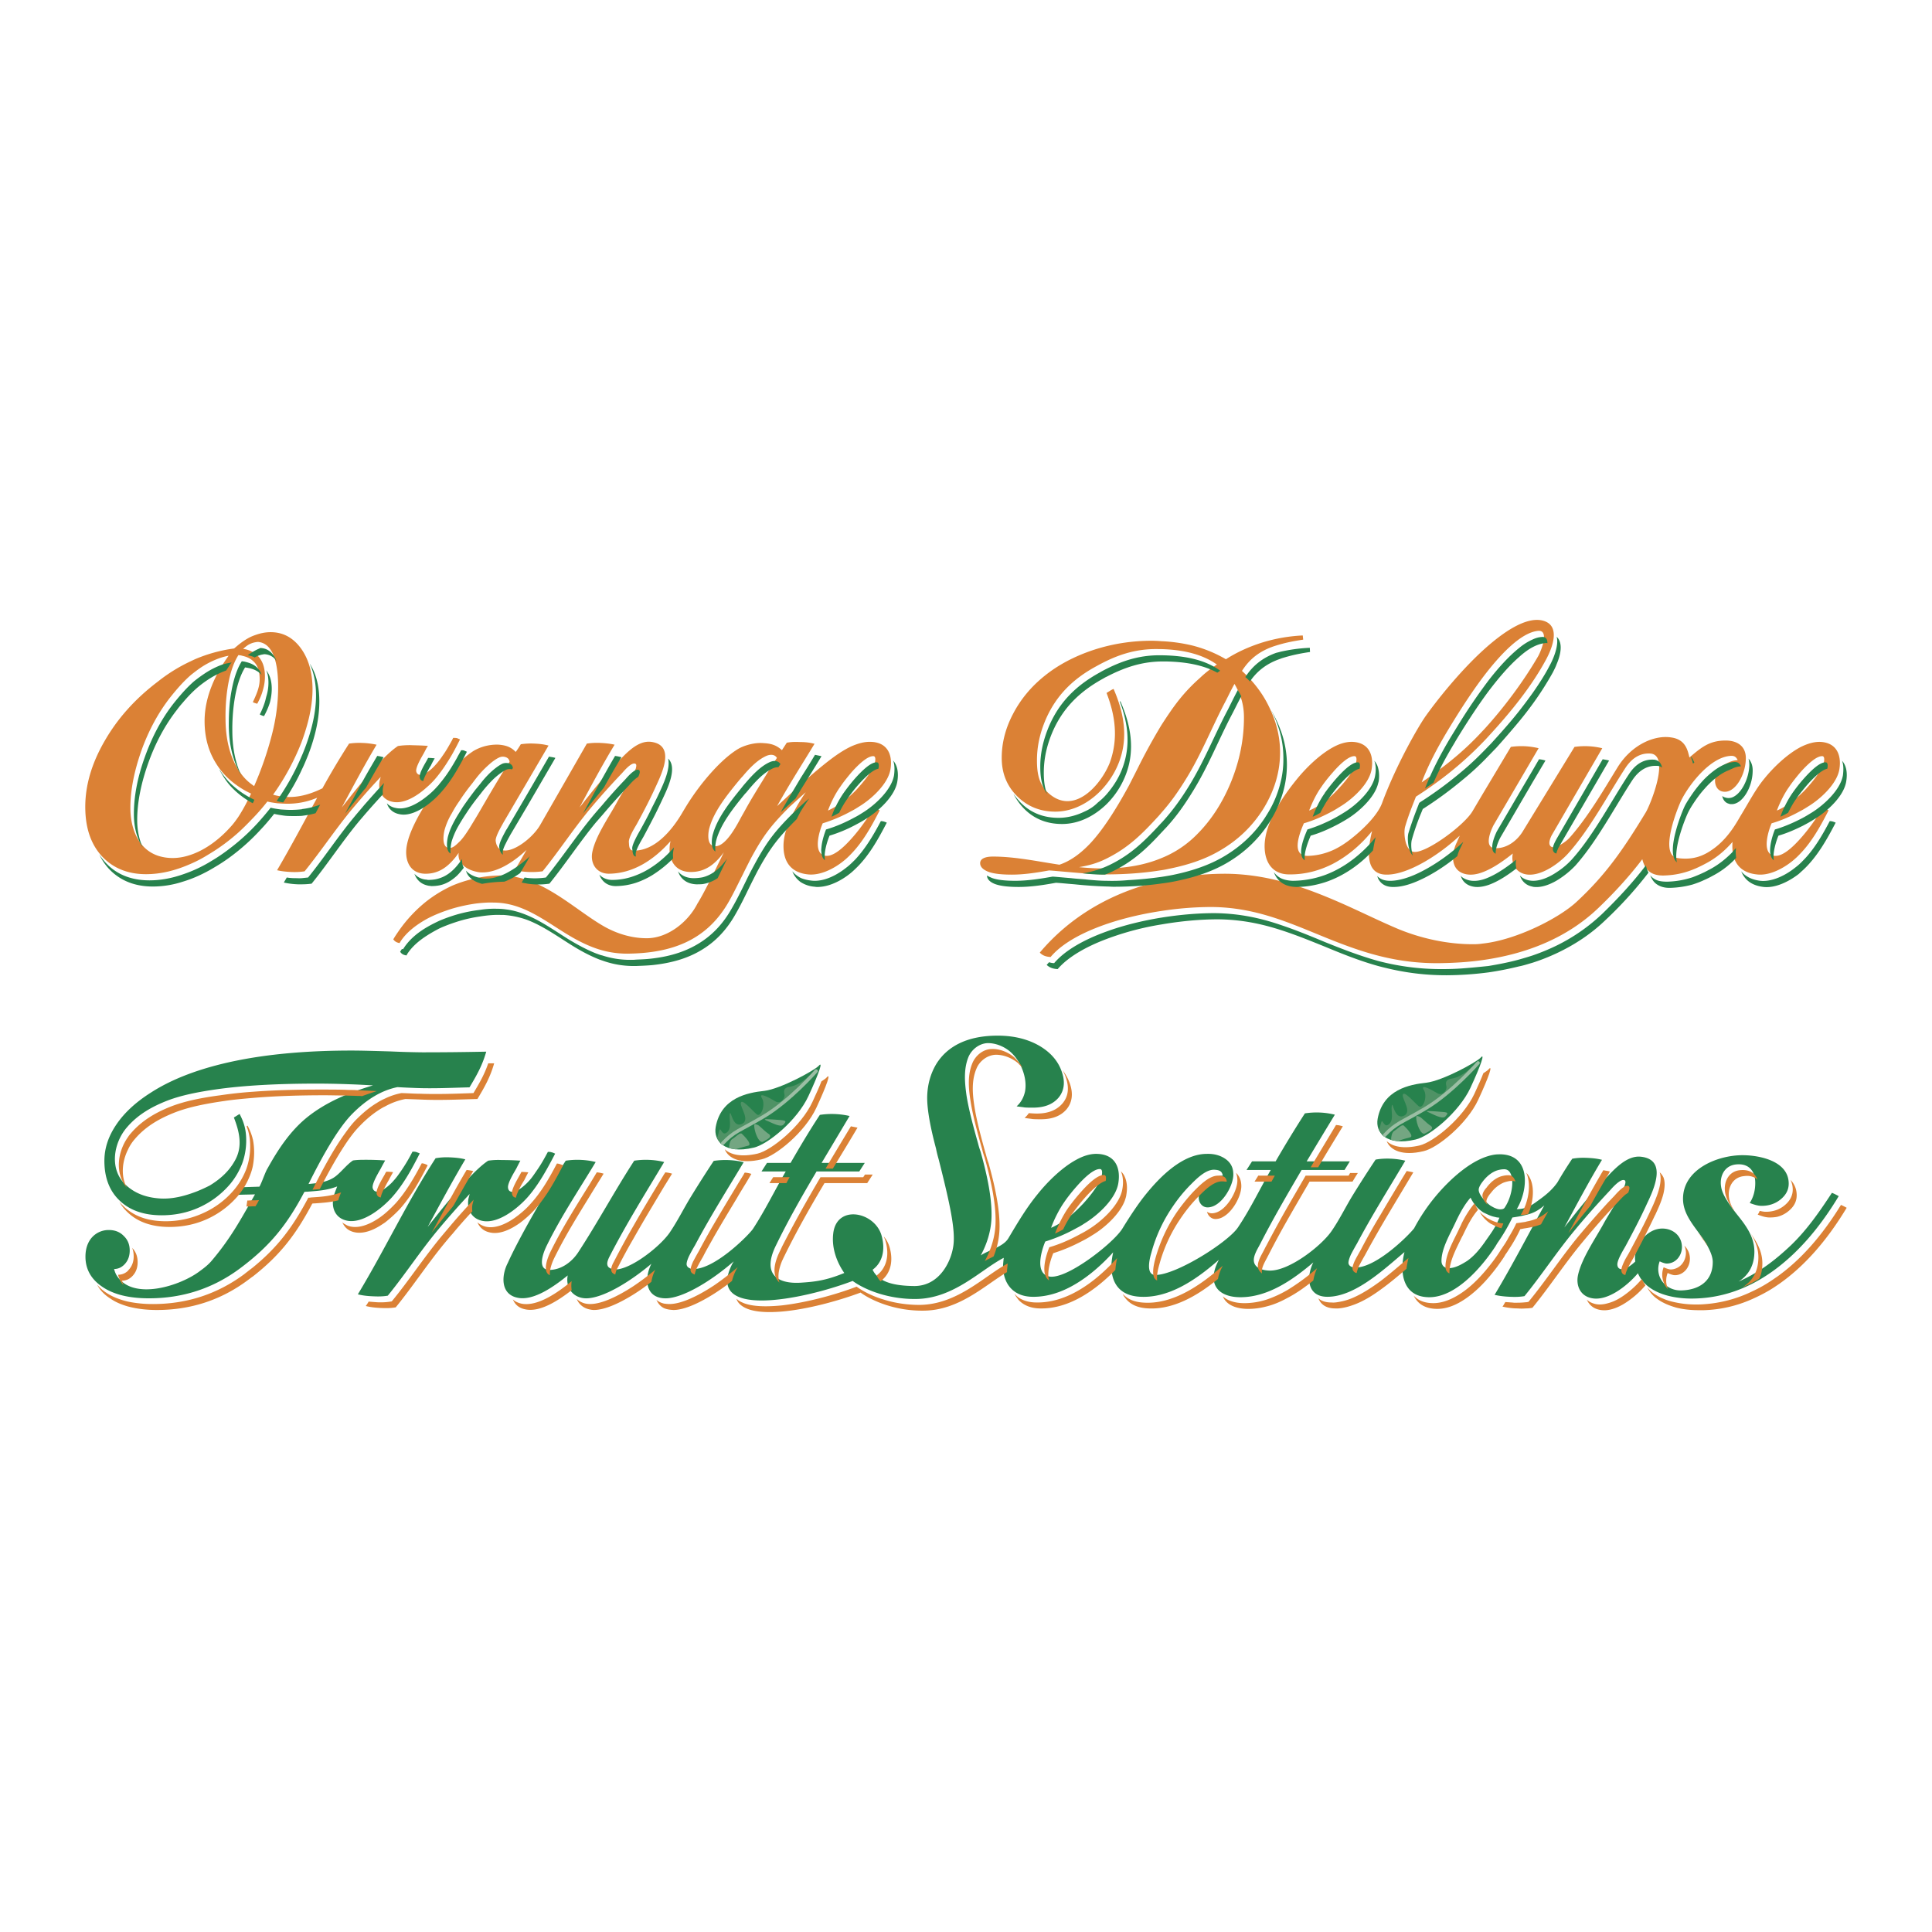
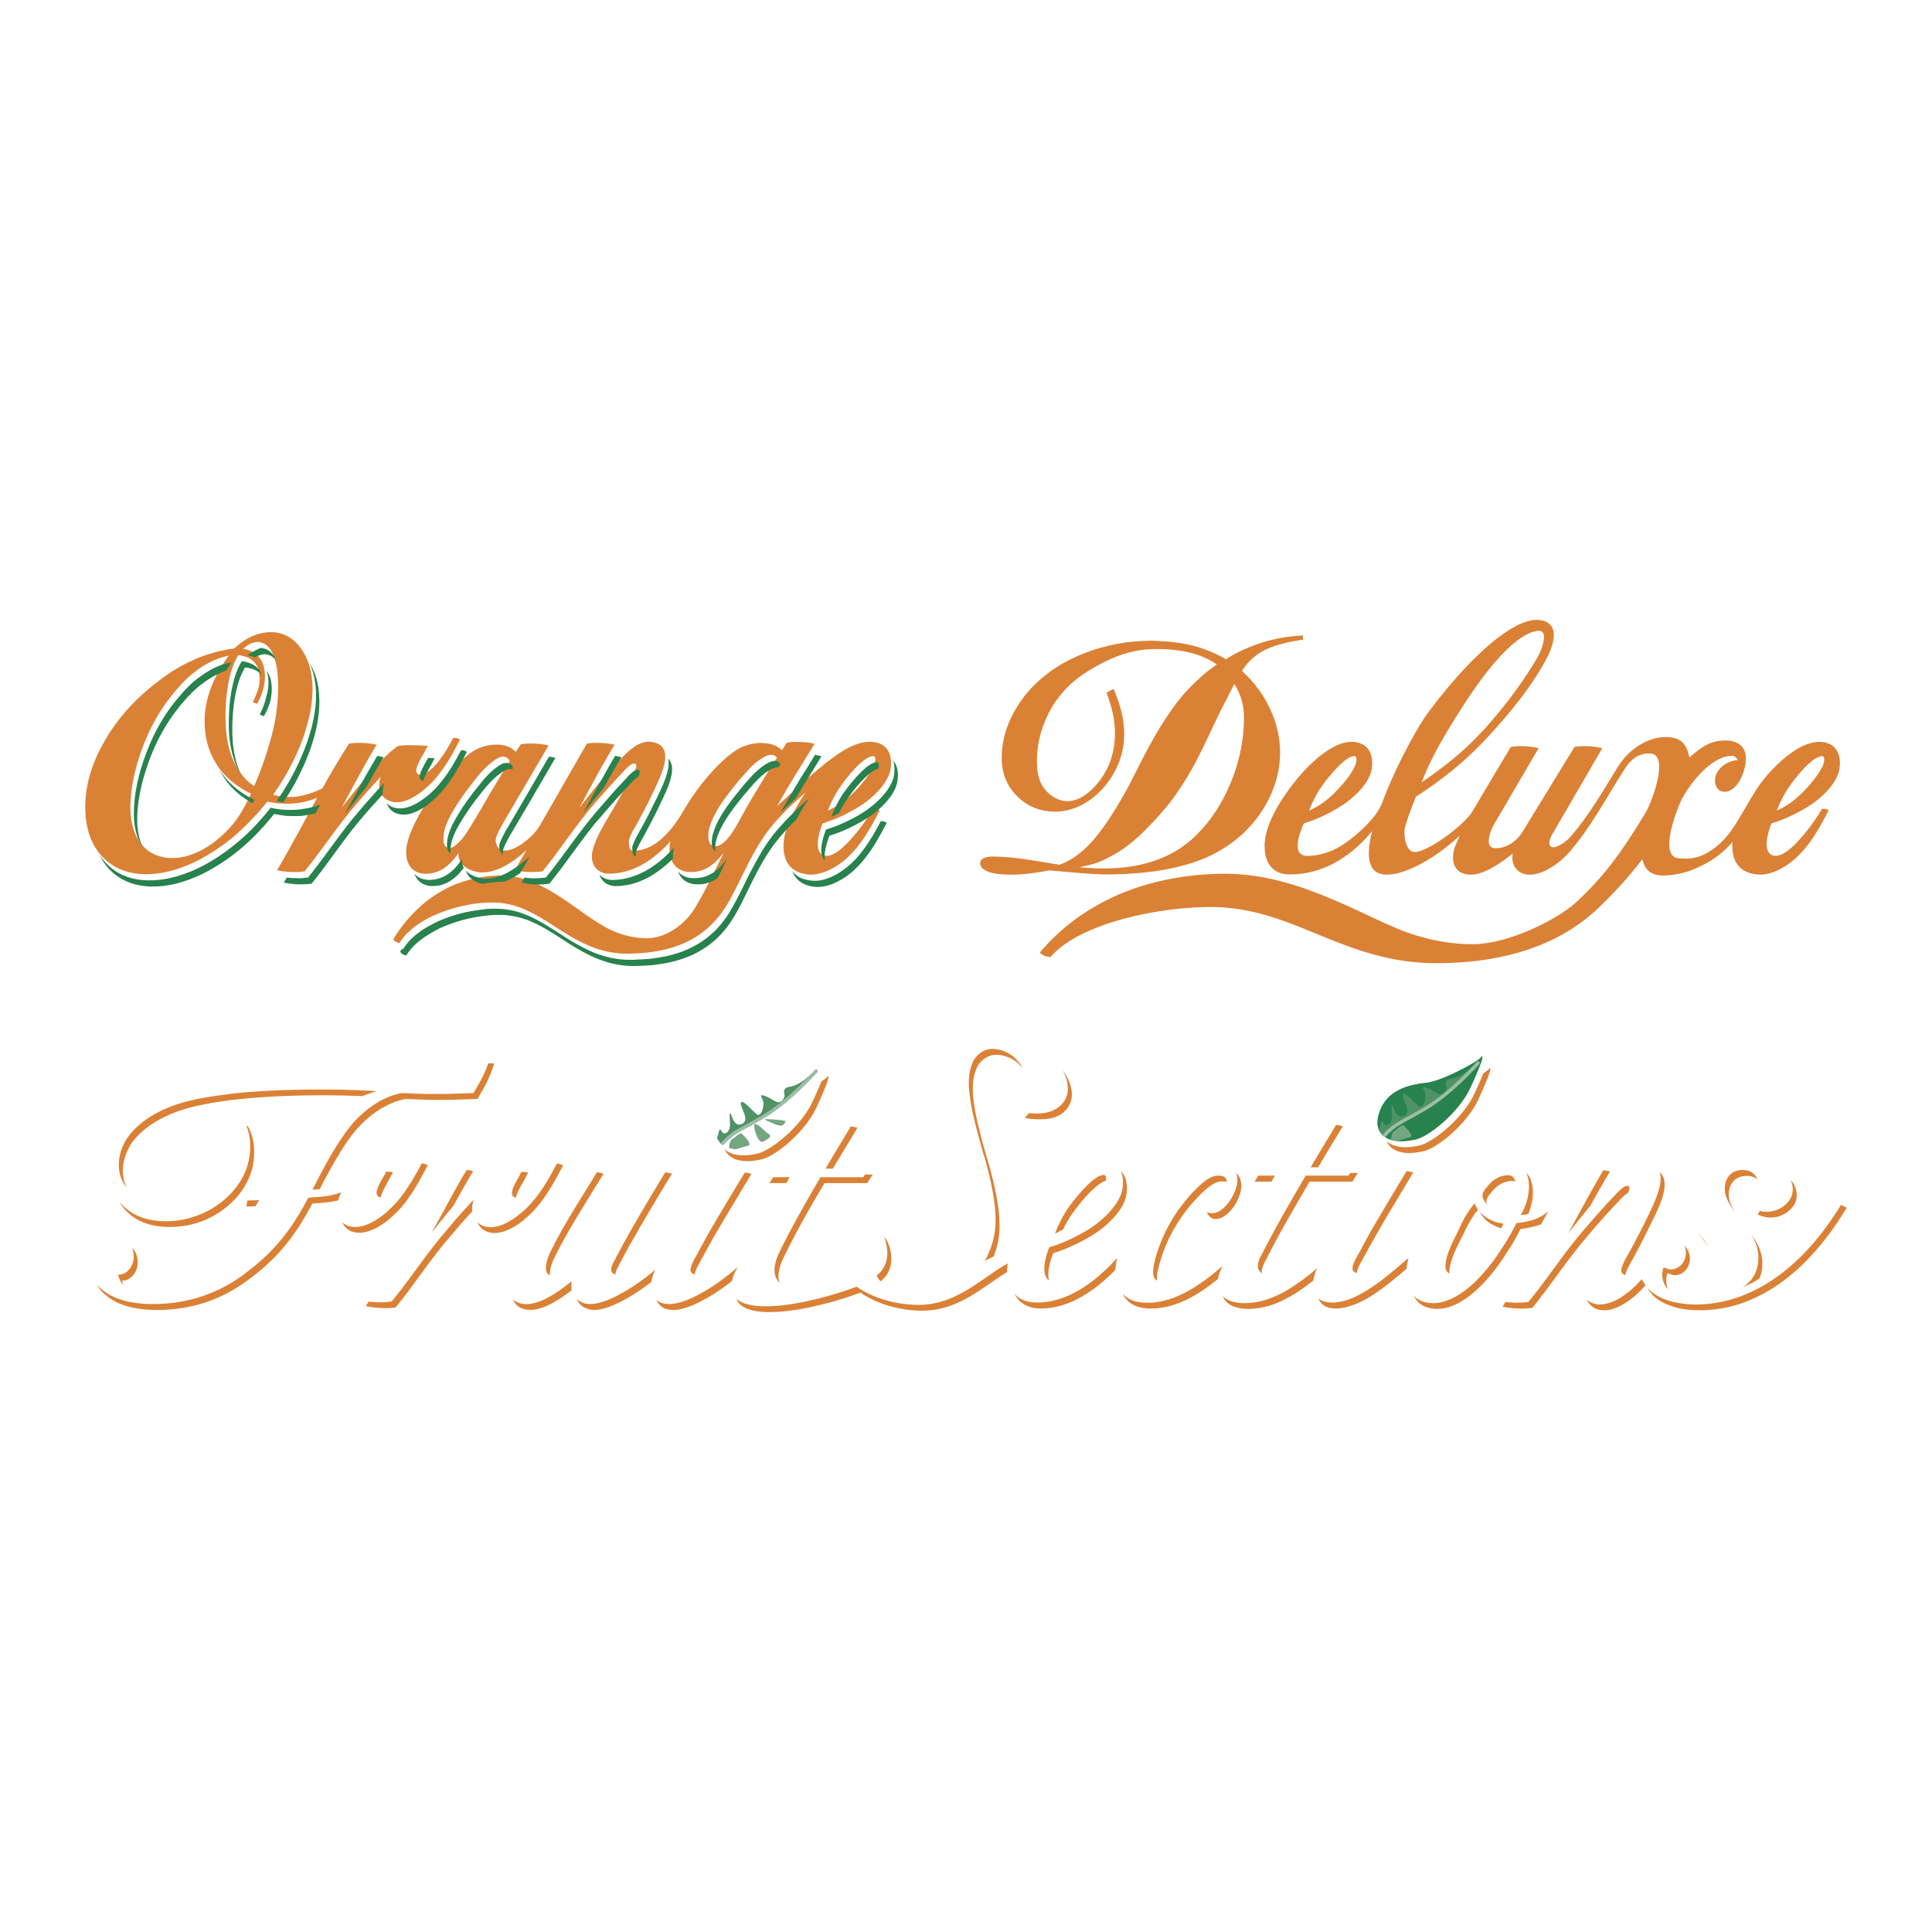
<svg xmlns="http://www.w3.org/2000/svg" width="2500" height="2500" viewBox="0 0 192.756 192.756">
  <path fill-rule="evenodd" clip-rule="evenodd" fill="#fff" d="M0 0h192.756v192.756H0V0z" />
  <path d="M75.975 115.67c1.406-.309 4.35-2.725 5.47-5.143 1.099-2.371 1.472-3.537 1.033-3.031-.066.088-.264.221-.527.396-.198.527-.506 1.207-.901 2.064-1.121 2.395-4.065 4.811-5.471 5.141-1.625.373-2.702.109-3.273-.439.351.901 1.537 1.516 3.669 1.012zM142.018 114.855c1.406-.307 4.35-2.723 5.471-5.141 1.098-2.373 1.471-3.537 1.031-3.031-.064.088-.264.219-.527.395-.197.527-.504 1.209-.9 2.066-1.121 2.395-4.064 4.811-5.471 5.141-1.625.373-2.701.109-3.273-.439.35.9 1.538 1.515 3.669 1.009z" fill-rule="evenodd" clip-rule="evenodd" fill="#db8135" />
-   <path d="M75.184 114.504c1.406-.307 4.35-2.723 5.471-5.141 1.098-2.373 1.472-3.537 1.033-3.031-.418.461-3.801 2.307-5.427 2.504-1.67.176-4.328.682-4.855 3.604-.243 1.384.878 2.746 3.778 2.064z" fill-rule="evenodd" clip-rule="evenodd" fill="#27824d" />
  <path d="M74.634 114.307c-.264.066-.812.221-1.23.352-.308-.021-.483-.088-.659-.131 0-.309.088-.748.307-.879.417-.264.791-.703.967-.527.22.196 1.099 1.097.615 1.185zM75.25 112.309c0 .549.461 1.846.901 1.582.351-.199.989-.463.527-.77-.439-.285-.922-.857-1.12-.9-.199-.067-.308-.155-.308.088zM76.524 111.824c.241.066 1.318.703 1.625.396.308-.33.308-.396-.197-.463a27.117 27.117 0 0 0-1.231-.088c-.153.001-.702-.064-.197.155z" fill-rule="evenodd" clip-rule="evenodd" fill="#74a682" />
  <path d="M71.998 114.176c.725-.682 1.538-1.385 2.175-1.691 1.538-.727 5.624-3.361 6.942-5.273 0 0 .813-.967-.417.154-1.208 1.119-1.978 1.031-2.175 1.119-.22.111-.374.264-.264.682.11.396-.373 1.055-.923.703-.571-.352-1.735-.967-1.318-.307.396.658-.088 1.932-.505 1.625-.396-.309-1.538-1.691-1.604-1.121-.044.461.988 1.736.065 2.088-.923.373-1.054-1.561-1.164-1.012-.088.572.285 1.539-.396 1.912-.439.221-.527-.791-.682-.176-.065.264-.109.461-.197.66.133.197.243.461.463.637z" fill-rule="evenodd" clip-rule="evenodd" fill="#4f9265" />
  <path d="M81.423 106.859s-2.593 2.965-5.251 4.547c-2.461 1.451-2.9 1.43-4.064 2.66" fill="none" stroke="#9bbea4" stroke-width=".346" stroke-linecap="round" stroke-linejoin="round" stroke-miterlimit="2.613" />
  <path d="M141.227 113.691c1.406-.307 4.35-2.746 5.471-5.141 1.098-2.373 1.471-3.537 1.031-3.031-.416.461-3.801 2.307-5.426 2.504-1.67.176-4.328.682-4.855 3.604-.243 1.385.878 2.746 3.779 2.064z" fill-rule="evenodd" clip-rule="evenodd" fill="#27824d" />
-   <path d="M141.293 111.494c0 .551.461 1.846.9 1.582.352-.197.988-.461.527-.768-.439-.287-.924-.857-1.121-.902-.197-.064-.306-.152-.306.088zM142.566 110.99c.242.088 1.318.725 1.625.416.309-.328.309-.416-.197-.461-.506-.043-1.076-.088-1.23-.088s-.703-.064-.198.133z" fill-rule="evenodd" clip-rule="evenodd" fill="#74a682" />
  <path d="M138.041 113.363c.725-.682 1.537-1.385 2.174-1.693 1.539-.725 5.625-3.361 6.943-5.271 0 0 .812-.967-.418.152-1.207 1.121-1.977 1.033-2.174 1.121-.221.109-.375.264-.264.682.109.395-.375 1.055-.924.703-.57-.352-1.734-.967-1.318-.309.396.66-.088 1.934-.504 1.627-.396-.309-1.539-1.691-1.605-1.121-.043.461.99 1.736.066 2.088-.922.373-1.055-1.561-1.164-1.012-.088.572.285 1.539-.396 1.912-.439.219-.527-.791-.68-.176-.066.264-.111.461-.199.658.133.2.242.464.463.639z" fill-rule="evenodd" clip-rule="evenodd" fill="#4f9265" />
  <path d="M147.465 106.047s-2.592 2.965-5.25 4.547c-2.461 1.451-2.9 1.428-4.064 2.658" fill="none" stroke="#9bbea4" stroke-width=".346" stroke-linecap="round" stroke-linejoin="round" stroke-miterlimit="2.613" />
  <path d="M140.678 113.473c-.264.066-.814.219-1.23.373-.309-.021-.484-.088-.66-.131 0-.309.088-.748.309-.879.416-.264.768-.703.967-.527.217.197 1.075 1.076.614 1.164z" fill-rule="evenodd" clip-rule="evenodd" fill="#74a682" />
  <path d="M18.875 67.496c-.654.592-1.272 1.298-1.89 2.08-1.186 1.516-2.153 3.296-2.878 5.317-.725 2.065-1.099 3.955-1.099 5.712 0 1.977.747 4.174 2.878 4.812 1.054.308 2.131.22 3.142-.132 1.56-.527 2.966-1.648 3.999-2.812.264-.285.505-.615.747-.966.461-.703.878-1.494 1.274-2.329a8.729 8.729 0 0 1-1.274-.725c-.901-.615-1.626-1.34-2.175-2.219-.791-1.23-1.187-2.658-1.187-4.284 0-1.165.242-2.329.703-3.493.396-1.011.967-2.021 1.692-3.032-.879.154-1.78.571-2.439.967-.398.239-.814.55-1.216.868-.101.078-.183.15-.277.236zM84.96 79.265c.22-.198.417-.395.593-.593.615-.681 1.208-1.406 1.625-2.241.132-.308.286-.988-.044-.988-.571-.022-1.45.791-2.175 1.604-.483.571-.923 1.142-1.121 1.45-.483.659-.945 1.582-1.23 2.373a8.607 8.607 0 0 0 2.352-1.605zm0-4.812c.615-.263 1.252-.461 1.911-.439 1.67.044 2.197 1.274 1.978 2.702-.22 1.494-1.934 3.032-3.142 3.757-.242.154-.483.308-.747.439a15.14 15.14 0 0 1-2.878 1.23c-.308.703-.879 2.548-.088 3.098.769.527 1.933-.417 2.966-1.582 1.032-1.143 1.911-2.526 2.153-2.966.242-.022.461.044.659.154-.769 1.494-1.626 3.076-2.812 4.306a7.6 7.6 0 0 1-.879.812c-.923.726-2.263 1.406-3.471 1.274-1.692-.176-2.483-1.252-2.439-2.966.022-.659.176-1.34.593-2.373a17.883 17.883 0 0 1 1.626-2.856c-.791.703-1.428 1.296-1.582 1.428-1.824 1.824-2.636 2.834-3.933 5.251-.264.527-.527 1.032-.769 1.538-.505.988-.945 1.933-1.472 2.834-2.241 3.823-5.756 5.009-10.041 5.053a9.58 9.58 0 0 1-1.869-.181c-1.077-.212-2.067-.617-3.036-1.124-.868-.454-1.687-.988-2.511-1.516-1.84-1.177-3.65-2.276-5.942-2.276-.527-.022-1.099.022-1.692.088-.812.11-1.648.286-2.46.527-.901.285-1.758.615-2.527 1.032-1.098.615-2.043 1.362-2.614 2.263-.022.044-.044.088-.066.11v.021c-.286-.044-.483-.153-.637-.373.176-.308.374-.593.571-.879a13.96 13.96 0 0 1 2.746-2.922 13.01 13.01 0 0 1 2.527-1.538c.769-.33 1.604-.593 2.46-.769.769-.176 1.56-.242 2.395-.264 4.021-.022 7.25 3.295 10.238 5.031 1.319.769 2.878 1.252 4.438 1.23 2.087-.044 4.064-1.669 4.966-3.449.637-1.011 1.669-3.12 2.636-5.119-.813 1.098-1.824 2.021-3.427 1.956-1.67-.066-2.197-1.56-1.912-2.966 0-.044.022-.066.022-.11-1.494 1.691-3.559 3.229-6.152 3.252-1.208 0-1.889-.989-1.648-2.175.33-1.604 1.648-3.471 2.439-4.921.571-1.055 1.428-2.285 1.89-3.383.043-.154.11-.417-.022-.484-.374-.219-1.143.704-1.34.923a73.528 73.528 0 0 0-3.295 3.691c-1.626 1.977-3.032 4.13-4.636 6.108a7.845 7.845 0 0 1-2.768-.11l1.164-2.021c-1.362 1.274-2.988 2.285-4.482 2.241-.154 0-.33-.022-.505-.066-.988-.198-1.933-.857-1.78-1.89a6.391 6.391 0 0 1-.681.857c-.659.703-1.45 1.208-2.527 1.23h-.198c-1.604-.066-2.065-1.561-1.735-2.988.241-1.143.989-2.637 1.933-4.108.748-1.164 1.626-2.307 2.527-3.251.659-.725 1.34-1.34 1.978-1.78.153-.11.307-.198.483-.286a4.615 4.615 0 0 1 2.241-.461c.725.066 1.208.242 1.669.725.176-.242.352-.505.506-.769.461-.065.878-.088 1.34-.065.483.021.945.065 1.428.197l-4.504 7.689c-.198.374-.813 1.384-.769 1.824.286 2.219 3.471.132 4.46-1.625l4.636-8.085c.461-.066.879-.088 1.34-.066.461.022.944.066 1.428.176-1.253 2.065-2.373 4.175-3.494 6.262 1.208-1.538 2.417-3.076 3.779-4.504.835-.857 1.999-2.197 3.34-2.043 2.438.308 1.142 3.032.527 4.372-.593 1.318-1.274 2.615-1.956 3.867-.219.373-.834 1.362-.769 1.801.022.286 0 .813.461.813 2.115.042 3.831-2.032 4.824-3.71.169-.286.339-.572.514-.854 1.353-2.17 3.249-4.36 4.834-5.411a3.79 3.79 0 0 1 .725-.396c.659-.263 1.406-.417 2.109-.351.769.044 1.274.219 1.801.703.154-.242.33-.505.483-.747.461-.088.879-.088 1.34-.066.483 0 .945.044 1.428.176-1.164 1.934-2.395 3.823-3.734 6.218 1.647-1.516 3.273-3.054 5.097-4.482.684-.526 1.476-1.097 2.332-1.493zm-10.652 6.436c.655-1.204 1.39-2.361 2.106-3.535.351-.593.725-1.165 1.099-1.736-.176-.308-.549-.396-1.011-.22-.922.396-1.735 1.252-2.395 2.043-.176.176-.308.352-.461.527-1.076 1.318-2.395 2.944-2.856 4.592-.132.417-.308 1.67.396 1.846 1.038.255 2.129-1.692 2.696-2.755.138-.262.285-.503.426-.762zm-26.511.161c.685-1.178 1.372-2.367 2.077-3.521.308-.527.637-1.032.966-1.516a.517.517 0 0 0-.264-.417.862.862 0 0 0-.769-.022c-.439.198-.901.593-1.23.901a9.977 9.977 0 0 0-1.033 1.12c-.154.198-.286.374-.417.549-.461.571-.9 1.165-1.296 1.78a11.21 11.21 0 0 0-.747 1.208 6.7 6.7 0 0 0-.703 1.582c-.132.439-.33 1.692.308 1.868a.808.808 0 0 0 .396-.022c.308-.11.593-.439.812-.637.374-.396.638-.813.923-1.252.334-.548.659-1.074.977-1.621zm-2.713-5.74c.286-.505.549-1.011.812-1.538-.109-.043-.197-.088-.308-.132-.131-.021-.241-.021-.373-.021l-.132.264c-.286.505-.549.988-.879 1.45-.22.33-.461.659-.725.945-.22.264-.572.593-.923.813-.11.066-.22.132-.329.176-.308.11-.637.044-.703-.33-.044-.439.571-1.45.769-1.802.088-.176.176-.33.264-.505l.132-.198c-.044-.022-.088-.022-.132-.022-.549-.044-1.076-.044-1.625-.066-.417 0-.835.022-1.23.088-.659.439-1.362 1.143-1.823 1.626-1.362 1.428-2.571 2.966-3.779 4.504 1.121-2.087 2.241-4.196 3.472-6.262a7.859 7.859 0 0 0-1.406-.176c-.461-.021-.879 0-1.34.066a76.81 76.81 0 0 0-2.658 4.46c-1.648.812-3.229 1.12-4.921.637a24.228 24.228 0 0 0 2.834-5.229c.725-1.956 1.099-3.713 1.099-5.295 0-1.67-.396-3.032-1.165-4.087-.791-1.076-1.801-1.604-3.01-1.604-.508 0-1.001.098-1.493.271-.222.078-.44.162-.647.271-.376.2-.731.444-1.089.732-.132.109-.286.241-.417.351a15.046 15.046 0 0 0-3.911 1.077c-.132.066-.286.132-.417.198a16.32 16.32 0 0 0-3.296 2.043c-2.263 1.713-4.021 3.691-5.294 5.91-1.274 2.196-1.934 4.394-1.934 6.569 0 2.087.549 3.713 1.648 4.921 1.099 1.187 2.57 1.802 4.416 1.802 1.45 0 2.922-.352 4.46-1.033a12.84 12.84 0 0 0 1.714-.9 19.12 19.12 0 0 0 3.032-2.219c.461-.417.9-.856 1.34-1.318a20.836 20.836 0 0 0 1.56-1.78c.33.088.681.132.989.176.33.022.659.044.989.044a7.43 7.43 0 0 0 2.804-.522c.042-.018.139-.05.184-.071-1.318 2.417-2.592 4.833-3.999 7.229.461.11.945.154 1.406.176.461.021.878 0 1.34-.066 1.604-1.978 3.032-4.131 4.658-6.108.945-1.121 1.934-2.263 2.944-3.318-.044.11-.065.242-.109.374-.198.967.22 1.89 1.252 2.109 1.121.264 2.461-.549 3.427-1.428.286-.242.549-.506.769-.748.655-.746 1.226-1.604 1.753-2.504zm-19.97 2.944c.088.066.176.132.241.176a33.521 33.521 0 0 0 1.758-5.075c.439-1.67.637-3.296.637-4.812 0-1.538-.198-2.681-.593-3.45-.324-.607-.741-.954-1.321-1.039-.127-.019-.214-.002-.34.021a2.034 2.034 0 0 0-.775.296 3.575 3.575 0 0 0-.463.37 2.541 2.541 0 0 1 1.472.704c.483.505.703 1.186.703 2.043 0 .461-.066.9-.198 1.34-.11.44-.308.901-.571 1.384a2.577 2.577 0 0 1-.439-.154c.33-.725.681-1.45.681-2.263 0-.901-.219-1.538-.791-1.955-.242-.198-.572-.33-.967-.418-.132-.044-.232-.042-.364-.064l-.009-.001V65.378c-1.121 1.758-1.296 4.768-1.274 6.306 0 1.758.33 3.625 1.274 5.097.35.573.789 1.078 1.339 1.473z" fill-rule="evenodd" clip-rule="evenodd" fill="#db8135" />
  <path d="M18.237 87.965a9.635 9.635 0 0 1-2.988.483c-1.845 0-3.317-.615-4.416-1.801a5.865 5.865 0 0 1-.923-1.384c.176.264.374.527.594.769 1.076 1.187 2.548 1.801 4.416 1.801 1.077 0 2.175-.198 3.317-.593a13.81 13.81 0 0 0 2.856-1.34 17.635 17.635 0 0 0 1.867-1.274 20.616 20.616 0 0 0 3.054-2.856c.33-.373.659-.769.989-1.186.352.088.681.132 1.01.176.33.022.66.044.967.044.395 0 .769-.022 1.142-.066.022-.022.044-.022.044-.022a7.556 7.556 0 0 0 1.78-.439l-.461.857c-.439.132-.879.197-1.362.264-.264.021-.527.021-.791.021-.329 0-.659 0-.988-.044-.308-.044-.637-.088-.989-.176-.439.55-.879 1.077-1.34 1.56a20.887 20.887 0 0 1-3.054 2.747c-.505.373-1.011.703-1.538 1.011-1.077.657-2.153 1.14-3.186 1.448zm69.404-11.271c-.681.132-1.625 1.142-2.329 1.977-.352.439-.637.835-.791 1.055a9.002 9.002 0 0 0-.791 1.362 6.684 6.684 0 0 1-.769.396c.264-.791.748-1.714 1.208-2.373.22-.308.637-.879 1.143-1.45.725-.812 1.582-1.626 2.153-1.604.242 0 .242.329.176.637zm-2.329 9.074c1.054-1.121 1.867-2.505 2.57-3.845.22 0 .396.065.593.153-.857 1.648-1.801 3.362-3.164 4.636a5.73 5.73 0 0 1-.549.483c-.747.593-1.802 1.165-2.812 1.274-.22.022-.439.044-.659 0a2.967 2.967 0 0 1-1.406-.461 2.394 2.394 0 0 1-.835-1.076c.22.263.505.483.835.659.308.132.659.22 1.055.264.329.044.659.022 1.011-.044.9-.176 1.802-.703 2.46-1.23.33-.242.615-.528.901-.813zm0-3.449c.374-.198.747-.396 1.076-.615 1.208-.726 2.922-2.263 3.142-3.757.132-.812.022-1.56-.417-2.065.154.439.154.923.088 1.45-.242 1.494-1.955 3.032-3.142 3.757-.242.153-.483.308-.747.439-.923.505-1.912.944-2.9 1.23-.154.396-.417 1.165-.461 1.846a1.323 1.323 0 0 0 0 .417c.021.352.132.637.352.812-.132-.791.241-1.933.461-2.46a14.26 14.26 0 0 0 2.548-1.054zm-3.361-6.877v.022c-.659 1.099-1.34 2.175-2.065 3.339-.154.286-.33.549-.505.857-.506.461-.989.923-1.494 1.384.703-1.252 1.362-2.351 1.999-3.428.505-.791.967-1.538 1.428-2.307.219.045.417.089.637.133zm-2.066 4.965c.242-.22.527-.483.857-.747-.286.396-.571.835-.857 1.296-.132.241-.264.505-.396.769-1.823 1.824-2.637 2.834-3.933 5.229a101.62 101.62 0 0 0-1.12 2.241c-.352.725-.726 1.45-1.121 2.131-.878 1.516-1.955 2.615-3.208 3.384-1.472.922-3.164 1.384-5.053 1.581-.505.045-1.054.066-1.604.088h-.176a9.127 9.127 0 0 1-3.186-.549c-.087-.022-.175-.066-.263-.088-1.011-.396-1.934-.901-2.812-1.45-1.472-.923-2.856-1.912-4.394-2.505a8.625 8.625 0 0 0-2.131-.483c-.175-.022-.373-.022-.571-.022-.637-.022-1.34.044-2.021.154-.769.11-1.56.286-2.307.527-.615.198-1.208.417-1.779.681-.417.22-.812.439-1.187.681-.834.527-1.538 1.143-1.999 1.868l-.066.132c-.286-.044-.483-.132-.637-.374.066-.088.11-.176.176-.264.044 0 .066 0 .11.022.022-.044.066-.088.088-.132.527-.812 1.34-1.516 2.329-2.087.374-.22.77-.417 1.187-.615a15.738 15.738 0 0 1 1.779-.637 14.19 14.19 0 0 1 2.307-.461 8.787 8.787 0 0 1 1.692-.109c.308 0 .615.021.9.065.747.088 1.45.308 2.131.593 1.406.593 2.68 1.494 4.042 2.351.901.549 1.823 1.055 2.812 1.45.198.066.396.154.615.198a8.936 8.936 0 0 0 2.834.439c.176 0 .352 0 .527-.022.549-.022 1.099-.044 1.604-.11 1.89-.22 3.581-.747 5.053-1.757 1.099-.747 2.065-1.78 2.856-3.164.527-.9.989-1.845 1.473-2.834.241-.505.505-1.01.791-1.538 1.296-2.417 2.109-3.428 3.933-5.251.089-.088.352-.329.725-.681zm-5.448-2.351c.681-.791 1.494-1.647 2.416-2.043.462-.176.813-.088 1.011.22-.066.109-.132.197-.198.308-.154 0-.308.022-.483.088-1.077.461-2 1.56-2.746 2.46l-.11.11c-1.077 1.318-2.395 2.944-2.856 4.592-.065.242-.153.747-.087 1.165-.527-.308-.374-1.384-.242-1.78.461-1.647 1.78-3.273 2.856-4.592.131-.176.285-.352.439-.528zm-4.329 10.151a3.757 3.757 0 0 0 1.494-.593c.308-.637.638-1.296.945-1.956-.615.857-1.384 1.604-2.439 1.868a4.722 4.722 0 0 1-.989.088c-.659-.022-1.164-.286-1.472-.681.242.725.835 1.252 1.823 1.296.221 0 .419 0 .638-.022zm-5.053-1.714c.835-.549 1.56-1.23 2.197-1.955-.022.044-.022.066-.022.11-.088.33-.11.659-.066.989a11.469 11.469 0 0 1-2.109 1.691 8.177 8.177 0 0 1-1.604.747 6.706 6.706 0 0 1-2.021.33c-.593 0-1.055-.242-1.34-.615a1.556 1.556 0 0 1-.285-.527c.088.087.175.175.285.241.264.176.593.286.989.286.857 0 1.648-.176 2.373-.461a7.958 7.958 0 0 0 1.603-.836zm0-5.932c.264-.505.527-1.033.769-1.56.396-.857 1.077-2.329.835-3.317.923.879 0 2.856-.505 3.933-.352.747-.703 1.494-1.099 2.241a109.82 109.82 0 0 1-.856 1.626c-.176.308-.615 1.033-.747 1.516-.022.11-.044.22-.022.286v.176c-.33-.066-.308-.527-.352-.791-.022-.242.176-.681.374-1.077.153-.308.308-.571.396-.725.416-.748.834-1.517 1.207-2.308zm-1.603-3.735c.109-.044.22-.044.285 0 .154.066.088.33.022.483a.776.776 0 0 1-.088.197 4.414 4.414 0 0 0-.22.154 5.164 5.164 0 0 0-.703.703 69.47 69.47 0 0 0-2.659 2.966c-.219.242-.417.483-.637.726-1.626 1.977-3.032 4.13-4.636 6.107-.703.11-1.494.11-2.197 0-.198-.044-.396-.066-.571-.11l.286-.505c.088.022.176.022.286.044a7.36 7.36 0 0 0 1.846-.044c1.604-1.977 3.032-4.13 4.658-6.107.308-.374.637-.747.966-1.121a52.238 52.238 0 0 1 2.307-2.571c.154-.175.659-.768 1.055-.922zm-3.362 1.956c.044-.066.11-.132.154-.198.571-1.011 1.143-2.043 1.758-3.031a3.655 3.655 0 0 0-.637-.132c-.44.747-.857 1.494-1.275 2.241-.659 1.165-1.296 2.351-1.933 3.516.636-.793 1.274-1.606 1.933-2.396zm-7.47 6.876c.088-.087.176-.153.242-.241l-.242.461-.725 1.23c-.461.33-.923.593-1.406.791-.065.022-.109.044-.175.066h-.022c-.769.022-1.494.088-2.197.22-.066-.022-.154-.044-.198-.066-.681-.198-1.252-.637-1.406-1.252.33.373.856.615 1.406.725.154.044.33.066.505.066.681.022 1.384-.176 2.087-.527.725-.375 1.45-.88 2.131-1.473zm0-6.459l2.153-3.713c.22.044.439.066.637.132l-2.79 4.79-1.713 2.9c-.088.176-.264.462-.418.791-.197.374-.373.791-.329 1.033 0 .066 0 .11.022.154-.198-.132-.33-.396-.374-.769-.044-.396.439-1.23.681-1.692.022-.044.066-.088.088-.132l2.043-3.494zm-2.131-3.076c.154 0 .308.022.418.088.176.11.242.242.264.418-.022.044-.066.088-.088.132-.198-.044-.418-.044-.594.044-.417.198-.9.593-1.23.9a13.052 13.052 0 0 0-1.362 1.56c-.044.044-.066.066-.088.11-.461.571-.9 1.165-1.296 1.779-.308.462-.637.989-.923 1.516a7.894 7.894 0 0 0-.527 1.274c-.066.264-.154.791-.11 1.208-.527-.264-.352-1.406-.22-1.823.176-.638.505-1.274.856-1.868.198-.329.396-.637.571-.922.418-.615.857-1.208 1.296-1.78.154-.176.286-.352.439-.527a9.8 9.8 0 0 1 1.011-1.142c.33-.308.813-.704 1.23-.901a1.01 1.01 0 0 1 .353-.066zm-4.9 10.26c.176-.22.352-.439.527-.682-.044.33.022.615.154.879-.22.286-.439.55-.682.791-.505.461-1.076.835-1.779.967a4.166 4.166 0 0 1-.769.066c-.154-.022-.286-.022-.418-.066-.659-.154-1.076-.593-1.274-1.164.286.329.703.571 1.274.593.022.022.044.022.088.022.396 0 .77-.044 1.099-.154.726-.219 1.297-.68 1.78-1.252zm0-10.765c.132-.264.286-.505.418-.769.088 0 .176 0 .264.022.109.044.22.088.308.132-.308.615-.638 1.23-.989 1.824-.461.791-.988 1.56-1.582 2.219-.066.066-.132.154-.198.22a9.329 9.329 0 0 1-1.187 1.055c-.878.637-1.911 1.121-2.812.901-.637-.132-1.054-.549-1.208-1.077.198.22.505.396.857.461 1.033.242 2.219-.417 3.164-1.187a7.476 7.476 0 0 0 1.033-.988.604.604 0 0 0 .153-.176c.681-.792 1.252-1.693 1.779-2.637zm-2.965.175c0-.022.022-.044.022-.044l.066-.132c.22 0 .439.022.659.044-.132.22-.264.461-.373.703a7.126 7.126 0 0 0-.374.659c-.176.308-.33.637-.395.9-.176-.022-.33-.132-.352-.374-.066-.415.527-1.36.747-1.756zm-6.284 4.526c.659-.747 1.318-1.494 1.978-2.197-.022.132-.066.242-.088.374a2.133 2.133 0 0 0-.022.747 84.145 84.145 0 0 0-1.867 2.087c-.198.242-.417.483-.615.726-1.626 1.977-3.032 4.13-4.636 6.107a7.13 7.13 0 0 1-.967.066h-.396a7.692 7.692 0 0 1-1.406-.176c.088-.176.198-.33.286-.505.264.044.527.066.791.066.242 0 .483.022.725 0l.615-.066c1.604-1.977 3.01-4.13 4.658-6.107.307-.375.637-.748.944-1.122zm0-1.537c.066-.066.132-.132.176-.198.571-1.011 1.143-2.043 1.758-3.031a3.647 3.647 0 0 0-.638-.132c-.439.747-.878 1.494-1.296 2.241-.637 1.165-1.274 2.351-1.912 3.516.638-.793 1.275-1.606 1.912-2.396zm-6.217-3.406c.11-.242.198-.483.286-.703.747-1.956 1.12-3.713 1.12-5.295 0-1.23-.22-2.285-.637-3.186.659 1.011.967 2.285.967 3.801 0 1.582-.352 3.339-1.098 5.295-.198.483-.396.989-.638 1.472-.505 1.12-1.142 2.219-1.867 3.295-.22-.022-.439-.088-.659-.132a23.987 23.987 0 0 0 2.526-4.547zm-4.109-4.284c.22-.483.417-.967.527-1.494.022-.044.022-.11.044-.154.132-.439.198-.879.198-1.34 0-.461-.066-.879-.22-1.23.374.483.549 1.099.549 1.846 0 .461-.066.9-.176 1.34-.132.439-.33.901-.593 1.384-.132-.022-.22-.066-.33-.11-.044-.022-.066-.022-.088-.044.023-.066.045-.132.089-.198zm0-3.845l.088.088c-.022-.066-.066-.154-.088-.22-.264-.549-.747-.901-1.516-1.077-.131-.044-.263-.044-.373-.065-.659 1.032-.989 2.504-1.165 3.844-.11.967-.132 1.846-.132 2.483 0 .615.044 1.23.132 1.846.176 1.142.527 2.263 1.121 3.229-.659-1.362-.901-2.966-.901-4.46-.022-1.538.176-4.57 1.274-6.328.132.022.264.044.374.066.527.111.901.308 1.186.594zm0-2.593h.022c.637.044 1.099.396 1.45 1.055l.132.264c-.308-.439-.725-.682-1.252-.704-.132.022-.242.044-.352.066-.11.044-.22.066-.308.11s-.197.088-.285.153a2.416 2.416 0 0 0-.704-.22 5.336 5.336 0 0 1 1.121-.659l.132-.066a.646.646 0 0 0 .044.001zM22.96 78.122a8.747 8.747 0 0 0 2.417 1.67c-.044.132-.11.242-.154.352a8.336 8.336 0 0 1-2.263-1.758 7.139 7.139 0 0 1-.681-.923 17.887 17.887 0 0 1-.396-.681l.066.066c.286.462.638.901 1.011 1.274zm0-11.842c.044-.066.11-.132.154-.198-.044.022-.088.022-.154.044-.286.044-.571.11-.835.198a8.374 8.374 0 0 0-1.406.681c-.461.286-.923.615-1.384.988-.374.33-.747.704-1.099 1.099a24.26 24.26 0 0 0-.923 1.099c-1.186 1.516-2.131 3.296-2.856 5.317-.747 2.065-1.099 3.955-1.099 5.712 0 1.165.242 2.373.879 3.317-.374-.813-.549-1.78-.549-2.702 0-1.758.374-3.647 1.099-5.69.725-2.043 1.691-3.823 2.878-5.339.176-.242.374-.483.571-.703.461-.549.945-1.055 1.45-1.494.439-.373.9-.703 1.362-.988a8.773 8.773 0 0 1 1.516-.725c.133-.198.265-.396.396-.616z" fill-rule="evenodd" clip-rule="evenodd" fill="#27824d" />
  <path d="M115.873 72.344a59.416 59.416 0 0 0-2.352 4.284c-.395.791-.703 1.384-.879 1.735-1.406 2.593-2.68 4.504-3.844 5.756-1.012 1.077-2.045 1.801-3.098 2.153-2.176-.329-4.439-.812-6.637-.812-.416 0-1.273.066-1.273.659 0 .352.264.637.812.857.527.198 1.318.286 2.352.286 1.23 0 2.482-.198 3.713-.418.418.022 1.033.088 1.867.154 1.67.153 2.967.241 3.846.241 1.998 0 3.844-.153 5.492-.417.33-.044.615-.11.922-.176 1.912-.396 3.516-.967 4.834-1.736 1.889-1.077 3.361-2.505 4.459-4.284 1.078-1.78 1.627-3.625 1.627-5.559 0-1.56-.373-3.076-1.1-4.547-.637-1.34-1.559-2.527-2.701-3.582.791-1.252 1.846-2.021 3.252-2.483 1.031-.329 1.822-.483 2.855-.637l-.045-.418a16.376 16.376 0 0 0-4.041.704c-1.318.417-2.527.966-3.625 1.669a12.893 12.893 0 0 0-3.406-1.384 16.176 16.176 0 0 0-3.031-.417 13.676 13.676 0 0 0-.967-.044c-2 0-3.955.308-5.822.922-1.846.615-3.494 1.472-4.877 2.593-1.34 1.076-2.373 2.329-3.121 3.757-.768 1.45-1.143 2.922-1.143 4.416 0 1.516.506 2.79 1.539 3.823 1.01 1.011 2.285 1.538 3.801 1.538 2.943 0 5.471-2.438 6.414-5.075.879-2.417.418-4.855-.592-7.163-.133.022-.615.352-.703.396.879 2.263 1.186 4.57.33 6.942-.902 2.285-3.67 5.427-6.24 2.944-.879-.857-1.033-1.999-1.033-3.164 0-1.362.285-2.703.879-4.086 1.055-2.417 2.746-4.064 5.076-5.317 2.021-1.121 3.91-1.758 6.262-1.692h.197c2.35.066 4.174.571 5.535 1.538-.592.396-1.164.835-1.691 1.34a17.074 17.074 0 0 0-2.021 2.109c-.591.728-1.185 1.606-1.822 2.595zm63.758 12.809c1.186-1.23 2.043-2.812 2.812-4.306a1.133 1.133 0 0 0-.66-.154c-.242.439-1.121 1.823-2.152 2.966-1.033 1.165-2.197 2.109-2.967 1.582-.791-.549-.219-2.395.088-3.098.988-.286 1.977-.726 2.879-1.23.264-.132.504-.286.746-.439 1.209-.725 2.922-2.263 3.143-3.757.219-1.428-.309-2.658-1.979-2.702-.615 0-1.252.197-1.91.527-1.406.747-2.791 2.131-3.604 3.142-.857 1.033-1.516 2.307-2.33 3.647-.328.527-1.164 2.197-2.701 3.318-.9.659-1.934 1.186-3.582.966-1.977-.241-.021-5.097.375-5.866.855-1.648 2.877-4.152 4.789-4.328.395-.044.615.044.791.417-.439.022-.791.154-1.188.373-.461.264-.922.77-1.031 1.318-.133.549.043 1.274.658 1.429 1.188.329 2.328-1.517 2.373-3.23.043-1.318-.9-1.868-2.088-1.845-1.537.021-2.328.659-3.537 1.691-.176-.703-.373-1.802-1.822-1.999-1.648-.264-3.934.703-5.34 2.966-1.406 2.285-2.988 5.009-4.789 7.03-.285.33-.9.747-1.318.901-.307.132-.658.066-.703-.308-.021-.198.066-.505.221-.813l5.053-8.7a7.356 7.356 0 0 0-2.77-.132l-5.205 8.502c-.551.857-1.518 1.626-2.682 1.604-.988 0-.725-1.23-.197-2.285l4.504-7.69a7.333 7.333 0 0 0-2.77-.132l-2.811 4.702-1.012 1.713c-.812 1.385-4.525 4.131-5.799 4.065-.967-.044-1.1-1.956-.924-2.527.33-1.12.637-1.867 1.076-2.988 2.527-1.625 4.637-3.318 6.658-5.405a18.9 18.9 0 0 0 .637-.681c2.086-2.263 4.195-4.834 5.668-7.558.637-1.165 1.604-3.56-.461-3.955-1.604-.286-3.779 1.143-5.844 3.032-2.395 2.197-4.637 5.053-5.668 6.503-.639.879-2.879 4.701-4.352 8.656-.461 1.318-2.086 2.812-3.098 3.603-.527.417-1.143.835-1.824 1.143-.746.33-1.58.549-2.525.571-1.779 0-.682-2.527-.373-3.251.988-.286 1.977-.726 2.898-1.23.242-.132.484-.286.727-.439 1.207-.725 2.922-2.263 3.141-3.757.221-1.428-.307-2.658-1.977-2.702-.615 0-1.252.197-1.891.549-1.404.769-2.768 2.153-3.602 3.186-1.363 1.67-3.143 4.263-3.209 6.547-.043 1.692.748 2.944 2.439 2.944 1.625.022 3.076-.396 4.371-1.055 1.627-.856 2.945-2.065 3.912-3.273-.615 2.483-.461 4.372 1.471 4.351 2.109 0 5.186-1.934 7.273-3.889-.088.22-.197.417-.264.615-.615 1.187-.682 2.9.879 3.23.527.109 1.098.021 1.67-.198 1.119-.417 2.24-1.252 3.01-1.867-.199.944.264 1.846 1.23 2.065 1.471.329 3.383-1.055 4.305-2.087 2.154-2.395 3.934-5.8 5.691-8.502.791-1.208 1.691-1.494 2.482-1.45 2.043.132.021 5.097-.439 5.866-2.264 3.735-4.02 6.261-6.92 8.942-1.781 1.648-6.043 3.801-9.359 4.152a5.58 5.58 0 0 1-.836.066c-2.68.022-5.338-.593-7.58-1.516-2.086-.878-4.24-1.978-6.525-2.944-3.316-1.406-6.898-2.593-10.939-2.57-2.197.021-4.24.263-6.174.703-5.098 1.142-9.229 3.713-12.129 7.163.264.286.615.417 1.078.439 1.932-2.307 6.502-3.911 11.051-4.592a33.091 33.091 0 0 1 4.965-.396c4.723.022 8.262 1.802 12.148 3.34 3.076 1.208 6.35 2.308 10.635 2.263 1.494-.021 2.943-.11 4.307-.308 4.68-.659 8.611-2.373 11.578-5.229 1.559-1.494 3.053-3.12 4.35-4.833.264 1.055.857 1.647 2.131 1.625 1.779-.044 3.031-.571 4.219-1.208 1.121-.593 1.977-1.362 2.658-2.153-.021.11-.021.198-.021.308-.045 1.692.746 2.768 2.438 2.944 1.209.154 2.549-.549 3.473-1.274.308-.243.616-.529.88-.814zm0-5.888a7.69 7.69 0 0 0 .592-.593c.615-.681 1.209-1.406 1.627-2.241.131-.285.285-.988-.045-.988-.57-.022-1.449.791-2.174 1.604-.484.571-.924 1.142-1.121 1.45-.484.659-.945 1.604-1.23 2.373.857-.375 1.669-.946 2.351-1.605zm-31.703-6.349l.109-.11c1.977-2.153 3.977-4.833 5.426-7.338.264-.461 1.188-2.68-.043-2.526-1.691.197-3.734 2.329-5.492 4.658-1.494 1.999-2.791 4.13-3.494 5.294-.988 1.648-1.912 3.361-2.592 5.163 2.285-1.582 4.174-3.055 6.086-5.141zm-14.942 6.349c.199-.198.396-.395.572-.593.637-.681 1.23-1.406 1.625-2.241.133-.285.287-.988-.043-.988-.572-.022-1.449.791-2.154 1.604-.504.571-.943 1.142-1.141 1.45-.484.659-.945 1.604-1.23 2.373.879-.375 1.67-.946 2.371-1.605zm-17.113 6.349c-2.527 1.055-5.404 1.187-8.217.901.922-.154 1.779-.374 2.701-.835 2.242-1.099 3.625-2.505 5.273-4.307.088-.109.176-.197.242-.285.943-1.055 1.691-2.131 2.438-3.34 1.516-2.438 2.549-5.075 3.867-7.602.309-.571.615-1.252.988-1.911.639 1.098.945 2.087.945 3.339 0 2.153-.418 4.262-1.252 6.349-.836 2.065-1.955 3.845-3.428 5.317a10.394 10.394 0 0 1-3.557 2.374z" fill-rule="evenodd" clip-rule="evenodd" fill="#db8135" />
-   <path d="M110.424 88.448a44.382 44.382 0 0 1-3.207-.22c-.836-.066-1.451-.132-1.867-.154-1.209.22-2.461.417-3.713.417-1.033 0-1.803-.088-2.352-.286-.527-.198-.812-.505-.812-.857.131.088.285.154.482.242.527.198 1.318.286 2.33.286 1.252 0 2.504-.198 3.734-.417.395.022 1.01.088 1.846.154.549.066 1.055.088 1.516.132h-.045c.703.066 1.385.132 2.088.132.725.022 1.428 0 2.131-.066a37.753 37.753 0 0 0 3.361-.33c.418-.066.836-.132 1.23-.219 1.891-.396 3.494-.967 4.834-1.736 1.867-1.077 3.361-2.505 4.438-4.285a10.73 10.73 0 0 0 1.318-3.076 9.432 9.432 0 0 0 .307-2.482c0-.835-.086-1.648-.307-2.46a10.806 10.806 0 0 0-.77-2.087 1.022 1.022 0 0 1-.109-.22c.154.264.309.549.439.835.176.33.309.681.439 1.01a9.902 9.902 0 0 1 .66 3.537 9.936 9.936 0 0 1-.66 3.56c-.242.681-.57 1.34-.967 1.999-1.098 1.78-2.57 3.208-4.438 4.284-1.34.77-2.943 1.34-4.855 1.736-.506.11-1.01.198-1.561.264-1.494.22-3.119.33-4.855.33-.196-.001-.414-.023-.635-.023zm69.447-2.571c1.121-1.12 1.955-2.57 2.682-3.954.219 0 .395.065.592.153-.879 1.692-1.867 3.45-3.273 4.746-.152.132-.285.264-.439.396-.922.703-2.262 1.406-3.471 1.274-1.164-.132-1.889-.681-2.24-1.56.416.505 1.031.834 1.889.944 1.209.132 2.57-.571 3.471-1.296a5.87 5.87 0 0 0 .789-.703zm0-3.492c.418-.22.814-.439 1.188-.681 1.207-.726 2.922-2.263 3.141-3.757.133-.812.023-1.56-.416-2.043.152.417.152.901.088 1.428-.242 1.494-1.957 3.032-3.143 3.757-.285.176-.57.352-.857.505-.879.462-1.822.879-2.789 1.165-.287.703-.857 2.505-.109 3.076-.133-.769.24-1.933.461-2.46.833-.244 1.645-.595 2.436-.99zm0-4.593c.748-.856 1.67-1.758 2.264-1.735.242 0 .242.329.176.637-.703.154-1.736 1.252-2.439 2.131a12.03 12.03 0 0 0-.68.9c-.287.396-.551.879-.791 1.362a6.696 6.696 0 0 1-.77.396c.264-.769.746-1.714 1.209-2.373.197-.284.57-.79 1.031-1.318zm-7.096 7.295l.418-.483c0 .11 0 .198-.021.308 0 .242.021.461.043.681-.154.153-.285.308-.439.439a8.57 8.57 0 0 1-1.889 1.34 9.717 9.717 0 0 1-.836.417c-.373.176-.77.33-1.186.461a9.246 9.246 0 0 1-2.197.33c-.615.022-1.076-.132-1.428-.396-.264-.198-.461-.505-.594-.857.154.198.352.352.594.461.285.132.658.176 1.098.176a8.683 8.683 0 0 0 2.527-.439c.416-.154.812-.33 1.186-.505.176-.087.33-.176.506-.264.879-.461 1.603-1.054 2.218-1.669zm0-5.515c.922-.308 1.713-1.824 1.758-3.23 0-.241-.021-.461-.088-.659.285.308.439.725.418 1.274-.023 1.582-1.012 3.273-2.088 3.273-.109 0-.197 0-.285-.044-.373-.088-.594-.417-.66-.769a.803.803 0 0 0 .309.154c.218.067.418.067.636.001zm0-2.856c.285-.154.594-.242.922-.264-.176-.374-.395-.461-.789-.418-.045 0-.088.022-.133.022-.945.153-1.889.835-2.725 1.669-.439.461-.834.945-1.186 1.45-.287.417-.549.813-.748 1.187-.352.703-1.955 4.724-.812 5.668-.352-1.472.857-4.46 1.164-5.054a7.56 7.56 0 0 1 .396-.681c.328-.505.725-1.077 1.186-1.582.725-.835 1.604-1.56 2.482-1.889.089-.042.156-.086.243-.108zm-3.91-1.01c.064.132.131.241.176.373-.045.044-.088.066-.133.11-.021-.066-.021-.11-.043-.176-.045-.176-.111-.352-.176-.549.065.066.131.154.176.242zm-3.625.131c.328.109.504.373.592.747a.924.924 0 0 0-.504-.176h-.088c-.748-.022-1.627.286-2.395 1.45-1.758 2.702-3.537 6.107-5.67 8.502a8.926 8.926 0 0 1-1.867 1.494c-.791.461-1.646.747-2.395.615-.021-.022-.043-.022-.066-.022-.637-.132-1.031-.571-1.207-1.099.219.242.504.396.879.483.131.022.264.044.395.044.77.022 1.648-.352 2.395-.857a7.577 7.577 0 0 0 1.516-1.274c2.154-2.395 3.912-5.8 5.691-8.502.791-1.209 1.691-1.494 2.461-1.45a.844.844 0 0 1 .263.045zm-9.931 19.268c1.824-.857 3.473-1.956 4.879-3.318a39.538 39.538 0 0 0 4.283-4.724 3.203 3.203 0 0 1-.264-.725c-1.297 1.713-2.812 3.339-4.35 4.833a18.336 18.336 0 0 1-4.549 3.164c-.768.374-1.559.703-2.395.989-.461.153-.922.285-1.385.417-.967.264-1.977.461-3.031.637-.857.088-1.734.176-2.637.242-.615.043-1.252.066-1.889.066a24.635 24.635 0 0 1-6.482-.814c-1.889-.527-3.623-1.208-5.316-1.889-1.471-.615-2.922-1.208-4.438-1.714-2-.681-4.131-1.143-6.568-1.164-1.648 0-3.449.153-5.252.439-1.91.308-3.801.769-5.492 1.384-2.264.813-4.174 1.89-5.25 3.164-.199 0-.352-.044-.506-.088-.088.088-.154.176-.242.264.285.264.615.395 1.1.418 1.01-1.187 2.789-2.219 4.898-3.01a28.338 28.338 0 0 1 5.492-1.45c1.912-.329 3.846-.505 5.604-.505 2.307.021 4.305.439 6.217 1.054 1.516.483 2.967 1.077 4.438 1.669 1.693.704 3.428 1.406 5.316 1.933 1.318.352 2.703.639 4.197.791.834.088 1.713.133 2.637.133a33.533 33.533 0 0 0 4.174-.285 31.395 31.395 0 0 0 3.031-.594c.463-.088.924-.242 1.385-.374a20.344 20.344 0 0 0 2.395-.943zm0-10.084c.045-.132.111-.286.176-.439l5.053-8.7c-.197-.066-.416-.088-.637-.132l-4.592 7.931-.152.286c-.154.308-.264.615-.221.813a.4.4 0 0 0 .352.374c-.001-.045.021-.089.021-.133zm0-20.477c.066-.351.088-.703 0-1.011.66.616.396 1.802 0 2.725-.109.308-.264.593-.373.813a30.641 30.641 0 0 1-2.021 3.164 34.47 34.47 0 0 1-1.385 1.78 90.851 90.851 0 0 1-2.262 2.614c-.264.264-.506.527-.77.791a27.374 27.374 0 0 1-2.637 2.439 37.93 37.93 0 0 1-3.91 2.856c-.088.219-.176.439-.264.637-.307.791-.549 1.45-.812 2.373-.109.308-.109 1.055.088 1.648-.527-.527-.572-1.824-.439-2.263.352-1.142.637-1.889 1.076-3.01.045-.022.066-.044.088-.066a37.917 37.917 0 0 0 4.174-3.076c.924-.769 1.779-1.604 2.637-2.505.154-.154.285-.286.418-.439.879-.967 1.779-1.978 2.613-3.032a50.42 50.42 0 0 0 1.385-1.845c.615-.879 1.188-1.758 1.67-2.681.263-.483.593-1.208.724-1.912zm-2.395 12.304l.637-1.099c.221.022.439.066.639.132l-1.275 2.153-1.385 2.373-1.844 3.164c-.287.549-.484 1.165-.463 1.604-.592-.264-.328-1.296.111-2.219l2.195-3.757 1.385-2.351zm0-12.281c.418-.22.812-.352 1.188-.396a.622.622 0 0 1 .285 0c0-.396-.154-.682-.615-.615-.285.022-.572.11-.857.242a5.848 5.848 0 0 0-1.385.878c-1.01.813-2.064 1.978-3.031 3.23a56.095 56.095 0 0 0-2.637 3.823c-.439.703-.812 1.318-1.098 1.779-.988 1.648-1.891 3.362-2.592 5.163l.855-.593c.594-1.362 1.318-2.68 2.088-3.955.197-.352.461-.769.746-1.23.703-1.12 1.627-2.548 2.637-3.91.967-1.274 2-2.505 3.031-3.405.463-.418.924-.77 1.385-1.011zm-4.416 22.98c1.033-.439 2.064-1.208 2.768-1.779-.064.308-.043.593.023.879-.77.593-1.779 1.296-2.791 1.647-.527.176-1.076.264-1.559.154-.527-.11-.881-.396-1.078-.769a4.33 4.33 0 0 1-.131-.308l.131.132c.197.154.439.264.727.33.592.132 1.273 0 1.91-.286zm-2.637-3.427l.133-.132c-.045.11-.088.198-.133.286-.043.11-.109.22-.152.33a3.275 3.275 0 0 0-.309.813c-1.143.944-2.461 1.802-3.713 2.373-.945.439-1.846.703-2.637.703-.791.022-1.297-.308-1.561-.857-.021-.066-.064-.154-.086-.242.021.044.064.066.086.088.287.264.682.396 1.209.396.879 0 1.934-.33 2.988-.857 1.474-.726 2.968-1.802 4.175-2.901zm-8.371-7.514c.111.396.133.856.066 1.34-.021.088-.043.154-.066.242-.35 1.406-1.955 2.834-3.074 3.516-.703.439-1.473.834-2.242 1.164-.461.198-.943.374-1.406.505-.197.461-.703 1.67-.592 2.46-.836-.549 0-2.46.264-3.076.57-.176 1.164-.396 1.734-.659.66-.286 1.297-.638 1.891-1.011 1.207-.725 2.922-2.263 3.141-3.757.088-.527.066-1.011-.088-1.428.175.199.308.44.372.704zm-5.316 10.7c2.154-.791 3.889-2.307 5.076-3.779a18.5 18.5 0 0 0-.264 1.318c-1.209 1.318-2.855 2.548-4.812 3.186-.9.286-1.846.461-2.877.461-.66-.022-1.164-.198-1.561-.527a2.186 2.186 0 0 1-.637-.945c.176.242.373.417.637.571.33.176.748.264 1.209.286a9.59 9.59 0 0 0 3.229-.571zm0-7.031c.111-.198.221-.374.352-.549.461-.681 2.109-2.812 3.121-3.032.064-.308.064-.637-.176-.637-.967-.022-2.791 2.351-3.297 3.054v.022c-.482.659-.922 1.582-1.207 2.351.264-.11.527-.242.768-.396.132-.285.286-.549.439-.813zm-4.438-15.247a16.36 16.36 0 0 1 2.943-.396l.023.417c-1.033.154-1.803.308-2.857.637-.021.022-.064.022-.109.044-1.273.439-2.264 1.143-3.031 2.263a3.018 3.018 0 0 0-.461-.439c.768-1.187 1.779-1.956 3.074-2.417.155-.043.287-.065.418-.109zm-11.82 17.993c.133-.131.264-.286.396-.417 1.076-1.164 1.867-2.307 2.68-3.625 1.516-2.438 2.549-5.075 3.867-7.602.307-.571.615-1.23.988-1.912-.109-.197-.219-.417-.352-.615-.352.659-.682 1.34-.967 1.911-1.34 2.526-2.373 5.163-3.867 7.602-.812 1.318-1.625 2.461-2.68 3.625a2.053 2.053 0 0 1-.066.066c-1.625 1.757-2.988 3.164-5.207 4.24-.088.044-.197.088-.285.132a9.405 9.405 0 0 1-2.416.703 18.48 18.48 0 0 0 2.219.132l.197-.066c.197-.088.418-.176.637-.285 2.044-1.01 3.385-2.285 4.856-3.889zm0-17.642h.088c2.461.044 4.35.527 5.734 1.538-.088.066-.197.132-.285.198-1.318-.725-3.01-1.077-5.098-1.121h-.439c-2.021.022-3.713.593-5.492 1.516-.109.044-.219.11-.33.176-2.328 1.274-4.02 2.9-5.074 5.317-.594 1.384-.879 2.724-.879 4.086 0 .747.066 1.472.33 2.131-.572-.791-.682-1.758-.682-2.746 0-1.362.307-2.703.9-4.086 1.055-2.417 2.746-4.043 5.076-5.317.219-.132.439-.242.658-.352 1.759-.878 3.45-1.384 5.493-1.34zm-5.492 13.842c.703-.813 1.273-1.736 1.604-2.703.791-2.196.506-4.416-.307-6.525.021 0 .043-.022.064-.022 1.012 2.307 1.473 4.746.594 7.163a8.334 8.334 0 0 1-1.955 3.076c-1.209 1.187-2.768 2-4.459 2-1.518 0-2.791-.505-3.803-1.538a6.1 6.1 0 0 1-1.053-1.472c.197.286.439.571.703.857 1.01 1.033 2.283 1.538 3.801 1.538.922 0 1.801-.241 2.613-.637a4.256 4.256 0 0 0 1.318-.901c.31-.243.616-.529.88-.836zM46.864 119.119c-.044.131-.066.264-.11.395-.22 1.055.242 2.043 1.34 2.285 1.582.352 3.516-1.209 4.526-2.328 1.143-1.297 1.978-2.857 2.768-4.373-.109-.043-.22-.109-.351-.131-.11-.045-.242-.045-.374-.045-.352.66-.681 1.252-1.099 1.846-.242.352-.483.725-.769 1.033-.33.373-.901.879-1.362 1.055-.33.131-.703.066-.747-.352-.066-.463.615-1.539.835-1.934.132-.264.264-.527.396-.77a27.609 27.609 0 0 0-1.868-.064 6.92 6.92 0 0 0-1.34.064c-.703.461-1.45 1.23-1.955 1.758-1.472 1.539-2.769 3.186-4.087 4.855 1.23-2.264 2.439-4.525 3.757-6.744-.505-.133-1.01-.176-1.538-.199-.483-.021-.945 0-1.428.088-2.856 4.395-5.031 9.074-7.755 13.578.527.133 1.033.176 1.538.197.505.023.945.023 1.45-.064 1.736-2.131 3.252-4.461 5.01-6.57a82.85 82.85 0 0 1 3.163-3.58zm37.372 7.887c-1.868.77-2.988.879-4.329.967-2.417.154-3.889-.9-2.482-3.734 1.186-2.439 2.592-4.922 4.042-7.361h4.262l.549-.855h-4.306c.945-1.582 1.89-3.164 2.791-4.68a7.927 7.927 0 0 0-2.966-.111c-1.032 1.561-1.977 3.164-2.922 4.791h-2.351l-.549.855h2.417c-1.099 1.891-2.065 3.889-3.273 5.734-.417.615-4.064 4.307-6.195 3.977-.176-.088-.374-.152-.418-.416-.021-.199.088-.527.242-.857.22-.439.461-.857.593-1.076 1.516-2.857 3.208-5.537 4.855-8.283-.923-.242-2.043-.285-2.988-.133a121.102 121.102 0 0 0-2.241 3.516c-.747 1.209-1.362 2.482-2.175 3.67-1.099 1.559-4.46 4.086-5.8 3.58-.176-.088-.352-.152-.396-.416-.044-.199.066-.527.242-.857 1.648-3.207 3.582-6.305 5.427-9.381-.923-.242-2.043-.285-2.988-.133-1.955 3.01-3.647 6.174-5.603 9.162-.593.9-1.647 1.736-2.878 1.736-1.077-.023-.791-1.342-.22-2.484 1.428-2.898 3.208-5.535 4.855-8.281-.923-.242-2.043-.285-2.988-.133-2.175 3.361-4.724 7.844-5.778 10.195-.659 1.273-.725 3.119.945 3.471 1.647.373 3.778-1.209 5.031-2.219-.242 1.273.571 2.262 1.823 2.285 1.691 0 4.394-1.648 6.525-3.449-.703 1.383-.682 3.426 1.406 3.449 1.757 0 4.658-1.803 6.811-3.691-.044.066-.088.154-.132.219-2.878 5.625 7.031 3.625 11.996 1.736 1.274.924 3.603 1.824 6.283 1.801 3.801-.021 6.459-2.898 8.789-4.107-.023.219-.045.461-.066.682-.045 1.867.988 3.186 2.943 3.207 1.539.021 3.033-.506 4.395-1.34 1.34-.812 2.592-1.934 3.646-3.098a8.512 8.512 0 0 0-.176 1.23c-.043 1.822.812 3.01 2.637 3.186 3.055.285 5.91-1.758 8.086-3.67-1.275 2.395-.088 3.734 2.152 3.734 2.768 0 5.252-1.758 7.271-3.471-.703 1.385-.68 3.428 1.406 3.428 2.725 0 5.58-2.68 7.689-4.461-.527 2.088-.152 4.504 2.482 4.504 2.637 0 5.207-2.965 6.592-5.074l.197-.33a18.13 18.13 0 0 0 1.494-2.549c.439-.064.857-.131 1.275-.24.834-.176 1.34-.484 1.91-.967-1.625 2.922-3.141 5.887-4.877 8.787a.426.426 0 0 1-.088.133c.045.021.066.021.088.021.484.109.967.154 1.449.176.484.021.945.021 1.451-.066 1.736-2.131 3.252-4.459 5.01-6.568 1.119-1.363 2.328-2.703 3.537-3.998.197-.221 1.055-1.209 1.449-.99.133.088.066.352 0 .527-.461 1.166-1.385 2.527-2.021 3.648-.834 1.559-2.262 3.559-2.637 5.295-.219 1.053.242 2.064 1.342 2.283 1.58.352 3.514-1.207 4.504-2.328.043-.043.088-.109.131-.154.812 1.912 3.252 2.527 5.338 2.527 2.791 0 5.428-.857 7.953-2.615 2.506-1.758 4.746-4.283 6.746-7.602-.154-.088-.527-.285-.682-.328-1.209 1.844-2.482 3.689-4.086 5.229-1.582 1.494-3.143 2.701-5.229 3.625 1.076-.682 1.582-1.715 1.582-2.988 0-1.539-.902-2.68-1.803-3.801-.834-1.076-1.406-1.934-1.516-2.68-.176-1.033.33-2.109 1.494-2.221 1.273-.131 1.912.66 1.912 1.846 0 .703-.154 1.385-.551 2 .352.131.77.285 1.188.285.746 0 1.385-.219 1.912-.658.525-.439.789-.945.789-1.561 0-2.24-2.877-2.834-4.613-2.834-2.482 0-5.932 1.385-5.932 4.35 0 1.363.857 2.418 1.625 3.471.902 1.209 1.342 2.154 1.342 2.836 0 1.889-1.342 2.789-3.143 2.834-1.582.043-2.703-1.406-2.152-2.9.176.088.504.219.703.219.9 0 1.516-.791 1.516-1.646 0-1.1-.879-1.846-1.955-1.846-1.494 0-2.725 1.559-2.725 2.988 0 .088.021.197.021.307-.307.285-.703.594-1.033.703-.328.133-.703.066-.746-.352-.066-.461.615-1.537.834-1.934.727-1.361 1.473-2.768 2.109-4.174.682-1.428 2.066-4.395-.57-4.701-1.428-.176-2.703 1.273-3.582 2.197-1.471 1.537-2.768 3.186-4.086 4.855 1.23-2.264 2.416-4.527 3.758-6.746-.506-.131-1.012-.176-1.539-.197-.482-.021-.945 0-1.428.088a38.281 38.281 0 0 0-1.473 2.352c-.088.131-.197.264-.285.373-.57.682-1.186 1.121-1.889 1.625-.615.439-1.143.682-1.891.682 1.121-1.824 1.473-5.361-1.559-5.471-.199 0-.375 0-.572.021-2.219.285-4.547 2.482-5.932 4.131a18.81 18.81 0 0 0-2.176 3.23c-.637.812-4.086 4.217-6.129 3.889-.176-.066-.373-.154-.418-.396-.021-.219.088-.527.242-.879.219-.418.461-.857.594-1.076 1.516-2.855 3.207-5.537 4.832-8.283-.9-.219-2.021-.285-2.965-.109a116.177 116.177 0 0 0-2.242 3.494c-.746 1.207-1.361 2.504-2.174 3.668-1.012 1.449-4.152 3.91-6.107 3.91-.66 0-1.627-.219-1.627-1.055 0-.527.396-1.143.637-1.604 1.23-2.416 2.703-4.943 4.131-7.381h4.285l.527-.857h-4.307a624.798 624.798 0 0 1 2.812-4.658 7.594 7.594 0 0 0-2.988-.131 116.758 116.758 0 0 0-2.922 4.789h-2.352l-.549.857h2.416c-1.098 1.91-2.043 3.91-3.273 5.734-.988 1.471-6.15 4.744-8.238 4.744-1.01 0-.549-1.734-.395-2.24a15.056 15.056 0 0 1 2.131-4.592 15.16 15.16 0 0 1 1.67-2.066c.592-.592 1.559-1.625 2.461-1.604.461.023.789.111.855.594-.637 0-1.186.309-1.67.703-.418.352-.725.945-.725 1.494 0 .506.352.967.879.967 1.361 0 2.57-2.109 2.57-3.273 0-.594-.176-1.055-.637-1.449-.572-.463-1.273-.639-2-.617-2.416 0-4.656 2.264-6.062 4-.77.943-1.582 2.174-2.352 3.428-.549.922-2.68 2.768-4.592 3.889-1.076.637-2.088 1.031-2.703.922-1.537-.307-.746-2.725-.416-3.492a16.332 16.332 0 0 0 3.119-1.342c.264-.131.527-.285.791-.461 1.297-.791 3.143-2.439 3.383-4.043.242-1.537-.328-2.855-2.131-2.9-.658-.021-1.361.199-2.043.572-1.516.812-2.988 2.328-3.867 3.428-1.098 1.34-1.91 2.701-2.943 4.438-.527.857-1.977 1.164-2.746 1.691.658-1.209 1.076-2.592 1.076-3.998.021-1.604-.352-3.734-1.098-6.371a7.308 7.308 0 0 1-.242-.791c-.549-1.934-.967-3.561-1.165-4.855-.176-1.275-.286-2.615.22-3.824.33-.725 1.055-1.295 1.867-1.34.812-.021 1.67.33 2.285.857 1.033.9 1.736 2.592 1.473 3.977-.133.594-.396 1.076-.836 1.473.264.043.527.064.791.109.264.021.551.021.836.021 1.143 0 1.977-.328 2.549-.988.549-.658.68-1.494.373-2.461-.352-1.143-1.121-2.043-2.285-2.725-1.143-.658-2.527-1.01-4.152-1.01-1.449 0-2.703.242-3.735.725-1.033.484-1.824 1.188-2.395 2.109-.549.922-.857 1.977-.901 3.143-.044 1.141.242 2.922.879 5.293.044.242.132.615.264 1.078 1.099 4.35 1.714 7.096 1.45 8.699-.242 1.582-1.428 3.955-3.911 3.934-2.021-.023-3.559-.396-4.13-1.627.966-.703 1.296-1.955.9-3.383-.659-2.416-4.526-3.186-4.833-.197-.168 1.49.403 2.896 1.107 3.906zm64.965-4.68c-.33.594-.77 1.164-1.098 1.648-.506.703-1.012 1.318-1.715 1.822-.527.33-1.186.727-1.846.727-.439 0-.725-.264-.725-.727 0-1.23.836-2.635 1.34-3.713.418-.9.9-1.846 1.561-2.592.309.637.682 1.076 1.273 1.473.463.219.748.373 1.209.461.109.043.242.043.396.066-.11.265-.241.55-.395.835zm0-1.779c-.176-.066-.352-.176-.506-.264-.395-.285-1.164-1.033-1.164-1.582 0-.264.242-.615.396-.812.328-.439.768-.836 1.273-1.055.264-.109.572-.176.879-.176.77 0 .834 1.076.791 1.625-.066.77-.33 1.582-.746 2.197-.088.154-.287.176-.463.176-.13 0-.306-.043-.46-.109zm-41.787.197c-.748.725-1.604 1.34-2.549 1.758.309-.857.812-1.846 1.318-2.57.221-.33.682-.945 1.23-1.561.77-.879 1.713-1.758 2.328-1.734.352 0 .199.746.045 1.076-.439.879-1.076 1.67-1.736 2.395-.218.218-.417.439-.636.636zm-67.756-12.281c-1.56.309-3.076 1.209-4.526 2.68-1.45 1.473-3.032 4.328-4.35 6.986.857-.088 1.692-.152 2.438-.592.66-.373 1.296-1.297 2-1.758.439-.066.879-.066 1.318-.066.637 0 1.252.023 1.889.066-.132.242-.285.506-.417.77-.22.395-.879 1.471-.835 1.934.066.416.439.482.769.352.439-.176 1.033-.682 1.34-1.055.286-.309.527-.66.769-1.012.417-.615.769-1.209 1.099-1.867.132 0 .264 0 .396.043.11.045.242.088.33.133-.769 1.516-1.626 3.098-2.769 4.373-1.01 1.119-2.944 2.68-4.526 2.328-1.099-.242-1.538-1.23-1.318-2.285.066-.373.242-.746.374-1.121-1.033.396-1.912.439-3.01.527-.088 0-.176 0-.264.023-1.714 3.25-3.384 5.359-6.416 7.623-2.681 2-5.712 2.988-9.096 2.988-1.955 0-3.515-.375-4.636-1.143-1.12-.748-1.691-1.758-1.691-3.01 0-.791.22-1.428.637-1.912a2.23 2.23 0 0 1 1.714-.748c.593 0 1.098.199 1.472.594.396.375.593.857.593 1.451 0 .527-.153.967-.461 1.318s-.682.527-1.099.527c.065.24.153.482.285.68 1.626 2.527 6.372.988 8.283-.482.396-.285.791-.594 1.12-.967 1.911-2.24 2.944-4.152 4.372-6.68-.549.023-1.098.023-1.647.045l.132-.748 1.955-.064c.22-.354.593-1.494.813-1.824 1.033-1.867 2.219-3.67 3.867-5.031 1.934-1.582 4.306-2.549 6.657-3.252-.835-.043-1.604-.088-2.307-.109a87.408 87.408 0 0 0-3.317-.066c-4.042 0-7.382.197-10.019.572-1.845.264-3.471.592-4.812 1.098-1.538.594-2.988 1.385-4.108 2.703-1.34 1.559-1.758 4.152-.154 5.689 1.033.988 2.285 1.34 3.604 1.406 1.186.043 2.373-.264 3.559-.725a16.31 16.31 0 0 0 1.253-.572c1.01-.615 1.911-1.383 2.526-2.504.791-1.406.439-2.879-.11-4.285.22-.131.374-.24.571-.352.22.418.396.836.505 1.275.11.439.154.9.154 1.385 0 .768-.132 1.537-.395 2.262a7.288 7.288 0 0 1-1.187 2.043 8.84 8.84 0 0 1-3.054 2.33c-1.186.549-2.46.812-3.8.812-1.758 0-3.164-.484-4.175-1.451-1.032-.965-1.538-2.307-1.538-3.977 0-1.252.396-2.459 1.208-3.646.791-1.164 1.934-2.219 3.428-3.164 2.175-1.406 4.965-2.438 8.305-3.141 3.361-.703 7.272-1.055 11.71-1.055 1.055 0 2.373.043 3.955.088a90.14 90.14 0 0 0 3.12.088c2.131 0 4.24-.023 6.372-.066-.396 1.385-.945 2.352-1.67 3.559-1.78.045-3.56.133-5.339.066-.506-.021-1.121-.042-1.846-.087z" fill-rule="evenodd" clip-rule="evenodd" fill="#27824d" />
  <path d="M122.002 129.334c.33.836 1.275 1.254 2.549 1.254a7.1 7.1 0 0 0 1.801-.242c.727-.176 1.43-.484 2.109-.857.924-.482 1.779-1.098 2.57-1.736.066-.416.199-.834.375-1.229a21.373 21.373 0 0 1-2.945 2.174c-.68.396-1.383.725-2.109.967a7.363 7.363 0 0 1-2.195.352c-.925-.001-1.694-.244-2.155-.683zm-63.121-11.27c.22-.373.44-.725.66-1.1.242.023.461.066.681.133-.439.725-.9 1.449-1.34 2.176-1.23 1.998-2.46 3.977-3.515 6.107-.329.637-.549 1.34-.505 1.846-.681-.264-.396-1.43.11-2.439 1.163-2.351 2.548-4.525 3.909-6.723zm53.344-.636c.221.504.264 1.098.154 1.758-.021.197-.088.395-.154.592-.527 1.406-2.086 2.77-3.229 3.449-.373.242-.77.463-1.164.66-.879.461-1.824.855-2.746 1.143-.221.527-.682 1.867-.418 2.723-.924-.637-.264-2.613.021-3.316 1.076-.309 2.152-.791 3.143-1.34a9.35 9.35 0 0 0 .768-.439c1.297-.791 3.143-2.461 3.385-4.064.109-.637.064-1.23-.154-1.736.175.173.306.349.394.57zm-4.393 11.181c1.34-.812 2.57-1.934 3.625-3.098a8.133 8.133 0 0 0-.176 1.188c-1.033 1.053-2.197 2.021-3.449 2.723-1.252.703-2.615 1.143-4.021 1.121-.943 0-1.67-.307-2.174-.834-.154-.199-.309-.396-.418-.639.131.154.264.287.418.396.461.307 1.053.482 1.779.482 1.559.025 3.053-.503 4.416-1.339zm0-8.634c.746-.9 1.779-1.977 2.482-2.152.066-.307.043-.594-.176-.594-.615-.021-1.539.836-2.307 1.715a19.634 19.634 0 0 0-1.252 1.559c-.506.727-1.012 1.736-1.318 2.57.285-.131.549-.264.812-.416.264-.572.592-1.121.9-1.561.177-.242.484-.658.859-1.121zm-6.195-13.995c.176.197.307.418.438.637a2.966 2.966 0 0 0-.438-.461c0-.021-.023-.043-.045-.066-.615-.527-1.473-.879-2.285-.855-.812.043-1.559.615-1.867 1.34-.528 1.207-.418 2.549-.221 3.822.199 1.297.617 2.922 1.166 4.855.088.352.176.615.242.791.746 2.658 1.119 4.768 1.098 6.371a7.908 7.908 0 0 1-.594 2.943c-.307.154-.637.309-.879.463.66-1.209 1.076-2.57 1.076-3.977.023-1.605-.352-3.736-1.098-6.373a6.606 6.606 0 0 1-.242-.812c-.549-1.934-.967-3.537-1.165-4.855-.197-1.273-.307-2.592.221-3.801.328-.725 1.055-1.318 1.867-1.34.812-.043 1.67.307 2.285.834.154.154.308.309.441.484zm1.009 5.077c-.109.174-.264.328-.418.482.264.043.527.066.791.109.264.021.527.021.836.021 1.143 0 1.977-.328 2.549-.988.549-.658.68-1.494.373-2.461a4.6 4.6 0 0 0-.77-1.449c.154.264.285.549.373.857.309.988.176 1.801-.373 2.459-.57.66-1.406 1.012-2.549 1.012-.284.001-.548-.021-.812-.042zM88.19 129.664c1.055.33 2.263.527 3.559.527 3.801-.043 6.46-2.9 8.788-4.131-.021.242-.043.463-.066.682v.176c-2.219 1.318-4.767 3.822-8.326 3.846a11.654 11.654 0 0 1-3.955-.639c-.944-.328-1.758-.746-2.329-1.164-2.175.812-5.273 1.67-7.844 1.891-1.582.131-2.966.043-3.8-.439-.308-.176-.55-.396-.682-.682-.022-.066-.044-.109-.066-.154.022.021.044.045.066.045.176.176.418.285.682.395.922.352 2.284.373 3.8.221 2.505-.287 5.383-1.078 7.448-1.869.66.483 1.605.965 2.725 1.295zm0-2.131c.703-.725.923-1.824.571-3.076a2.844 2.844 0 0 0-.571-1.076h-.022c.022 0 .022 0 .022.021.066.154.132.309.176.484.264.967.198 1.846-.176 2.525-.176.33-.417.615-.725.836.087.219.219.416.395.592.11-.087.22-.196.33-.306zm-10.172-1.713c.066-.133.132-.287.198-.418 1.187-2.439 2.593-4.922 4.043-7.361h4.262l.55-.855H86.3l-.176.264h-4.262c-1.362 2.307-2.681 4.658-3.845 6.941a6.64 6.64 0 0 1-.197.418c-.769 1.561-.681 2.57-.044 3.164-.197-.528-.131-1.231.242-2.153zm0-8.371h.769c-.132.197-.22.395-.33.592h-1.691l.374-.592h.878zm5.075-.857c.835-1.385 1.67-2.746 2.461-4.086l-.659-.133c-.835 1.385-1.692 2.791-2.526 4.219h.724zm-8.876.549c.021-.064.065-.109.088-.152.241.021.461.064.659.131-.242.418-.483.836-.747 1.252-.22.375-.462.748-.682 1.143-.769 1.275-1.538 2.549-2.285 3.846-.374.68-.769 1.34-1.121 2.043a16.93 16.93 0 0 0-.593 1.076c-.11.242-.198.484-.22.682-.176-.066-.374-.154-.418-.396-.021-.219.088-.527.242-.879.22-.416.461-.855.593-1.076.483-.922.989-1.822 1.516-2.725a350.039 350.039 0 0 1 2.285-3.822c.221-.375.464-.748.683-1.123zm-.681 9.338l.066-.066c-.041.082-.09.16-.132.242a4.97 4.97 0 0 0-.439 1.143c-.571.461-1.165.879-1.78 1.273-1.494.945-2.988 1.627-4.064 1.627-.374-.021-.659-.066-.923-.176-.374-.176-.615-.484-.769-.836.198.176.461.309.769.375.176.021.33.043.527.043 1.165 0 2.834-.791 4.46-1.867a26.163 26.163 0 0 0 2.285-1.758zm-7.272-9.338c.044-.064.088-.109.11-.176.242.023.461.066.681.133-.264.418-.527.857-.791 1.273-1.033 1.736-2.087 3.473-3.076 5.23a51.413 51.413 0 0 0-1.56 2.877 2.008 2.008 0 0 0-.242.682c-.176-.066-.352-.154-.396-.396-.044-.219.066-.549.242-.855a81.08 81.08 0 0 1 1.955-3.582c.989-1.737 2.044-3.472 3.077-5.186zm-3.076 11.183a26.208 26.208 0 0 0 2.197-1.648c-.198.375-.33.791-.395 1.209a19.2 19.2 0 0 1-1.802 1.273c-1.45.902-2.878 1.539-3.933 1.539a1.79 1.79 0 0 1-.374-.045c-.637-.109-1.12-.504-1.34-1.055.33.309.769.506 1.318.506h.021c1.144.001 2.726-.746 4.308-1.779zm-50.422-.681c.176-.088.352-.219.505-.395.308-.352.461-.791.461-1.318 0-.572-.176-1.055-.549-1.428.11.24.154.527.154.855 0 .506-.154.945-.461 1.297-.044.045-.088.088-.11.133a1.411 1.411 0 0 1-.989.395c.066.242.154.482.286.703.066.109.176.242.264.352-.065-.154-.109-.309-.153-.461.197-.001.395-.046.592-.133zm0 2.218c-.835-.197-1.56-.482-2.153-.879a4.072 4.072 0 0 1-.923-.812c.286.551.725 1.012 1.318 1.385.505.352 1.076.594 1.757.791.813.219 1.78.352 2.878.352 3.384 0 6.416-.988 9.096-2.988.154-.109.308-.242.483-.352 2.725-2.131 4.306-4.195 5.932-7.271.088-.023.176-.023.242-.023.857-.064 1.582-.109 2.351-.307.066-.264.176-.527.286-.791-1.033.373-1.912.439-3.01.506-.088.021-.176.021-.263.021-1.538 2.922-3.054 4.943-5.537 6.965-.285.219-.571.439-.878.682-2.681 1.977-5.712 2.965-9.096 2.965a12.016 12.016 0 0 1-2.483-.244zm38.404-.218c.198.482.571.857 1.23.988 1.494.33 3.362-.922 4.636-1.91a3.09 3.09 0 0 1 0-.902c-1.252 1.033-3.383 2.594-5.031 2.242-.351-.088-.637-.221-.835-.418zm-6.02-7.602l-1.055 1.252c-1.758 2.109-3.274 4.438-5.009 6.547-.505.088-.944.109-1.45.088-.285-.021-.571-.043-.856-.066a4.69 4.69 0 0 1-.286.439c.527.133 1.033.176 1.538.199.506.021.945.021 1.45-.066 1.736-2.131 3.251-4.461 5.009-6.568.22-.264.439-.529.659-.77a47.97 47.97 0 0 1 1.977-2.242 2.129 2.129 0 0 1 .022-.746c.044-.133.066-.285.11-.418a72.363 72.363 0 0 0-2.109 2.351zm6.745-.045a10.246 10.246 0 0 0 1.494-1.361c1.165-1.297 1.999-2.855 2.79-4.373-.109-.043-.22-.088-.352-.131-.088-.021-.176-.045-.264-.045-.725 1.385-1.516 2.791-2.57 3.955-.286.33-.659.703-1.099 1.055-1.011.836-2.307 1.537-3.405 1.297a1.99 1.99 0 0 1-.857-.439c.22.506.615.879 1.252 1.01.968.22 2.067-.286 3.011-.968zm0-4.832l.132-.242c.22 0 .461.021.681.043-.132.242-.264.506-.396.77-.088.154-.264.418-.417.725-.176.352-.373.748-.417 1.033-.198-.021-.352-.131-.396-.395-.066-.463.593-1.518.813-1.934zm-6.745 3.25c.044-.064.066-.109.11-.152a135.821 135.821 0 0 1 1.955-3.428 6.242 6.242 0 0 0-.659-.109 84.012 84.012 0 0 0-1.406 2.461c-.703 1.273-1.384 2.547-2.087 3.801.681-.858 1.384-1.737 2.087-2.573zm-4.701-10.766a6.814 6.814 0 0 0-2.043.748c-.286.131-.55.309-.813.482-.571.396-1.12.857-1.669 1.43-.505.504-1.011 1.164-1.516 1.934-.856 1.295-1.714 2.855-2.504 4.393-.242.023-.483.045-.725.066.989-1.977 2.109-4.064 3.229-5.602.374-.527.747-1.012 1.121-1.385.681-.682 1.362-1.252 2.065-1.67.264-.176.527-.309.813-.439a6.592 6.592 0 0 1 1.647-.549c.725.021 1.34.066 1.846.066 1.779.064 3.559 0 5.338-.066.615-1.033 1.099-1.867 1.472-2.967h.593c-.396 1.385-.945 2.352-1.67 3.559-1.78.045-3.559.133-5.339.066a231.58 231.58 0 0 0-1.845-.066zm-2.043 11.426a12.79 12.79 0 0 0 1.098-1.055c1.033-1.164 1.846-2.57 2.571-3.955.088 0 .175.021.263.045.11.043.242.088.33.152-.769 1.494-1.626 3.076-2.768 4.352a13.48 13.48 0 0 1-1.494 1.361c-.264.176-.527.352-.813.506-.725.395-1.516.615-2.219.461-.417-.088-.747-.285-.967-.57a1.85 1.85 0 0 1-.264-.439.606.606 0 0 0 .264.197c.154.109.352.197.571.242.835.176 1.78-.176 2.614-.703.286-.176.55-.375.814-.594zm0-2.636c.153-.309.308-.57.396-.725.131-.264.285-.527.417-.77-.242-.021-.461-.043-.681-.043-.044.064-.088.152-.132.219v.021c-.198.352-.703 1.164-.813 1.67-.021.111-.021.199-.021.264.021.023.021.066.021.088.066.199.22.287.396.309.043-.285.219-.682.417-1.033zm-.814-9.579h0c-.483.152-.988.328-1.472.504-.154-.021-.286-.021-.417-.021-.461-.021-.879-.021-1.296-.043-.703 0-1.362-.023-2.021-.023-2.703 0-5.097.088-7.163.264-1.032.088-1.977.176-2.856.309-1.845.264-3.471.592-4.812 1.098-1.538.594-2.988 1.385-4.108 2.703a4.304 4.304 0 0 0-.681 1.055c-.593 1.186-.725 2.637-.109 3.801-1.209-1.428-.945-3.582.109-5.053a2.41 2.41 0 0 1 .286-.375c1.121-1.318 2.571-2.131 4.108-2.723 1.34-.506 2.966-.836 4.812-1.078a41.952 41.952 0 0 1 3.251-.352c1.978-.152 4.24-.219 6.767-.219.769 0 1.56 0 2.417.021.286.021.593.021.901.021.703.045 1.472.066 2.284.111zM25.223 120.35h.264c.132-.199.242-.396.352-.615-.197.021-.417.021-.615.021-.176 0-.352.021-.549.021l-.088.594c.219 0 .416 0 .636-.021zm0-6.702c.088.418.132.855.132 1.318 0 .461-.044.922-.132 1.383a5.52 5.52 0 0 1-.264.879 7.32 7.32 0 0 1-1.186 2.045 8.853 8.853 0 0 1-3.054 2.328c-1.186.549-2.46.812-3.801.812-1.758 0-3.142-.482-4.152-1.428l-.021-.021a4.348 4.348 0 0 1-.835-1.055c.132.152.286.328.44.461.132.131.264.242.417.352.967.746 2.219 1.121 3.757 1.121 1.34 0 2.615-.287 3.801-.836a8.583 8.583 0 0 0 3.054-2.328 7.197 7.197 0 0 0 1.186-2.021 6.714 6.714 0 0 0 .396-2.264c0-.482-.044-.943-.154-1.383-.044-.221-.132-.439-.198-.639.022-.021.044-.043.088-.064.22.416.396.834.506 1.273-.001.023-.001.046.02.067zm152.078 13.731c2.373-1.691 4.482-4.086 6.371-7.162.176.066.463.221.572.285-2 3.318-4.24 5.846-6.746 7.602-.064.045-.131.088-.197.133-.791.549-1.625.988-2.461 1.361a12.706 12.706 0 0 1-4.877 1.121h-.418c-.768 0-1.559-.066-2.328-.264-.439-.131-.879-.285-1.252-.482-.285-.133-.527-.309-.77-.484a3.307 3.307 0 0 1-.855-1.055c.24.309.527.549.855.748.242.152.484.285.77.395.395.176.812.285 1.252.373a9.548 9.548 0 0 0 1.934.199c.285 0 .549 0 .812-.023a12.981 12.981 0 0 0 4.877-1.295c.77-.352 1.518-.791 2.264-1.318l.197-.134zm0-5.975a2.809 2.809 0 0 0 1.164-.594c.527-.439.791-.945.791-1.561 0-.637-.24-1.143-.615-1.537.133.285.221.592.221.967 0 .594-.264 1.119-.791 1.559a2.733 2.733 0 0 1-.77.463 3.127 3.127 0 0 1-1.143.197c-.197 0-.395-.045-.592-.088a1.575 1.575 0 0 1-.199.373c.352.133.77.285 1.188.285.263.001.527-.021.746-.064zm-2.461 6.569c.242-.133.463-.264.682-.396.221-.461.309-.965.309-1.537 0-1.055-.439-1.934-.99-2.725-.043-.088-.109-.152-.152-.242.043.09.109.199.152.287.352.637.594 1.295.594 2.086s-.197 1.494-.594 2.066c-.24.352-.57.658-.988.922.35-.155.68-.307.987-.461zm0-10.963c.242.176.396.395.506.682a1.244 1.244 0 0 0-.506-.287c-.24-.088-.504-.109-.834-.064-1.164.109-1.67 1.186-1.494 2.219.066.416.285.9.615 1.406-.549-.748-.922-1.406-1.01-1.979-.178-1.031.328-2.131 1.492-2.24.528-.046.924.042 1.231.263zm-4.877 6.656c.197.264.373.527.527.77a1.08 1.08 0 0 0-.154-.197c-.131-.176-.24-.352-.373-.506a8.182 8.182 0 0 1-.527-.77c.154.221.33.463.506.682l.021.021zm-2.746 2.879c.615-.242.988-.879.988-1.561a1.83 1.83 0 0 0-.152-.703c.328.33.549.77.549 1.297 0 .812-.549 1.561-1.385 1.648h-.131c-.199 0-.527-.133-.703-.221a2.078 2.078 0 0 0 .043 1.627 1.8 1.8 0 0 1-.461-.748 2.068 2.068 0 0 1-.051-1.248c.008-.029.055-.172.072-.201.176.088.506.219.703.219s.373-.043.528-.109zm-1.252-9.074c.176.461.131 1.033 0 1.604-.176.725-.506 1.451-.77 2.021-.021.066-.066.133-.088.176a92.586 92.586 0 0 1-2.109 4.174c-.197.352-.746 1.23-.834 1.758-.197-.021-.352-.131-.396-.395-.043-.285.176-.748.396-1.188.176-.307.352-.592.439-.768.725-1.363 1.471-2.746 2.109-4.152.154-.309.328-.703.482-1.1.352-.879.637-1.889.396-2.637.178.155.287.331.375.507zm-3.801 11.666a9.378 9.378 0 0 0 1.516-1.385l.131-.131c.111.219.221.418.352.615a.352.352 0 0 1-.088.109 9.085 9.085 0 0 1-1.91 1.648c-.549.352-1.143.615-1.715.703a2.406 2.406 0 0 1-.877-.021c-.639-.133-1.033-.506-1.254-1.012.221.221.506.352.857.439.396.088.836.045 1.273-.088.594-.153 1.188-.481 1.715-.877zm0-10.787c.131-.045.242-.066.33 0 .131.088.064.352 0 .506a.31.31 0 0 1-.045.131c-.088.066-.176.133-.285.199-.309.264-.615.613-.725.725l-.99 1.055a81.275 81.275 0 0 0-2.547 2.943c-1.758 2.109-3.273 4.438-5.01 6.568a3.718 3.718 0 0 1-.703.066 4.446 4.446 0 0 1-.748 0 6.29 6.29 0 0 1-.9-.066 5.121 5.121 0 0 1-.592-.109c-.023-.021-.023-.021-.045-.021.021-.021.021-.045.045-.045.088-.131.152-.264.24-.395.111 0 .242.021.352.021.176.021.352.021.506.045.395 0 .77 0 1.143-.045.109 0 .197-.021.307-.043 1.736-2.109 3.252-4.439 5.01-6.57a108.489 108.489 0 0 1 2.943-3.361c.199-.197.396-.418.594-.615.153-.177.702-.814 1.12-.989zm-1.715-1.516c.066.021.111.043.176.043-.064.111-.109.199-.176.309a92.404 92.404 0 0 0-1.779 3.119c-.746.9-1.471 1.803-2.197 2.725 1.143-2.088 2.264-4.195 3.494-6.283.154.042.33.065.482.087zm-8.26 5.074c.131-.043.264-.064.373-.088.836-.197 1.34-.504 1.912-.967a63.4 63.4 0 0 0-.725 1.297 4.923 4.923 0 0 1-.791.242c-.242.066-.506.109-.77.154-.176.021-.33.064-.506.086-.33.703-.703 1.363-1.143 2.021a6.529 6.529 0 0 1-.352.527c-.064.133-.152.264-.24.396-.33.482-.703 1.01-1.143 1.537-.836 1.033-1.867 2.043-2.967 2.703-.791.482-1.604.77-2.439.77-1.229 0-1.977-.527-2.35-1.318.418.461 1.055.746 1.955.746.967 0 1.934-.418 2.834-1.033 1.143-.768 2.152-1.889 2.967-2.943.395-.506.725-.988.988-1.428.066-.066.109-.154.154-.221.219-.307.416-.637.592-.965.264-.439.527-.902.748-1.385.31-.043.618-.086.903-.131zm0-1.646c.395-1.076.506-2.33.088-3.252.922.945.77 2.768.197 4.107a4.257 4.257 0 0 1-.285.066c-.133.021-.285.021-.461.021.176-.284.329-.614.461-.942zm-1.648-3.01c.373.021.549.307.66.637a.724.724 0 0 0-.33-.066c-.109 0-.221 0-.33.021-.197.045-.395.088-.592.176a3.083 3.083 0 0 0-1.143.924c-.023.043-.066.066-.088.109-.176.197-.418.549-.418.812 0 .109.043.221.109.352-.285-.307-.506-.658-.506-.943 0-.264.242-.615.418-.791.133-.199.309-.375.484-.551.328-.285.703-.527 1.143-.615.176-.043.352-.064.527-.064l.066-.001zm-.592 4.81H149.993a.391.391 0 0 0-.043.105v.004c-.045.133-.111.264-.154.375-.352-.088-.615-.221-.988-.418h-.023a3.283 3.283 0 0 1-1.164-1.23c.221.242.461.439.77.637.154.088.285.154.418.221.349.152.656.264 1.14.306zm-4.109-.021c.352-.703.77-1.385 1.275-1.979.109.242.219.439.35.639-.637.725-1.098 1.67-1.516 2.549-.043.064-.066.131-.109.197-.506 1.055-1.23 2.35-1.23 3.516v.088c-.242-.111-.395-.33-.395-.682 0-1.23.834-2.637 1.34-3.713.088-.197.197-.396.285-.615zm-8.108 5.777c1.012-.768 1.955-1.604 2.791-2.307a8.31 8.31 0 0 0-.197 1.076c-.791.682-1.67 1.428-2.594 2.088-.812.594-1.67 1.121-2.525 1.449-.572.221-1.121.375-1.691.418h-.287c-.943 0-1.471-.418-1.691-1.01.285.264.703.416 1.297.416.219.023.439 0 .682-.043a6.075 6.075 0 0 0 1.691-.527c.854-.396 1.712-.966 2.524-1.56zm0-6.613a286.608 286.608 0 0 1 2.615-4.371c.242.043.461.088.658.131-1.098 1.846-2.197 3.648-3.273 5.494-.527.922-1.055 1.844-1.559 2.789-.133.221-.375.66-.594 1.076-.109.264-.197.506-.221.682a.313.313 0 0 1-.152-.043.503.503 0 0 1-.264-.352c-.023-.199.088-.527.24-.857.023-.021.023-.021.023-.045.219-.416.461-.834.57-1.031a61.585 61.585 0 0 1 1.957-3.473zm-2.525-4.174h.264l-.264.418-.264.439h-4.285c-.725 1.252-1.471 2.525-2.197 3.801a84.637 84.637 0 0 0-1.934 3.58c-.064.111-.109.221-.176.33-.219.418-.461.857-.461 1.275 0 .064.021.109.021.176-.24-.176-.416-.418-.416-.748 0-.549.395-1.143.637-1.625.066-.133.131-.264.219-.418.66-1.252 1.363-2.549 2.109-3.846.594-1.031 1.209-2.086 1.803-3.119H134.546l.154-.264h.507v.001zm-1.691-4.767c.152.021.307.066.461.109-.154.242-.309.506-.461.748-.66 1.098-1.342 2.197-2 3.34h-.748c.857-1.451 1.715-2.857 2.527-4.219.066 0 .154.022.221.022zm-7.164 5.031h.836l-.33.594h-1.692l.373-.594h.813zm-4.35 8.986v-.021.021c-2.176 1.91-5.031 3.955-8.084 3.668-.703-.064-1.275-.285-1.693-.658-.088-.066-.152-.133-.219-.197a2 2 0 0 0 .219.352c.439.615 1.121.988 2.088 1.076 2.658.242 5.164-1.252 7.207-2.922.064-.397.218-.836.482-1.319zm0-5.691c.836-.703 1.451-1.998 1.451-2.811 0-.287-.045-.527-.133-.77.373.373.527.812.527 1.34 0 .945-.812 2.527-1.846 3.076a1.507 1.507 0 0 1-.725.197c-.439 0-.748-.33-.857-.725a.83.83 0 0 0 .463.154c.395.002.768-.174 1.12-.461zm0-2.723c.088 0 .154.021.221.021h.176c-.045-.309-.176-.461-.396-.527a1.424 1.424 0 0 0-.461-.066c-.9-.021-1.867.988-2.461 1.582a18.634 18.634 0 0 0-1.67 2.064 15.679 15.679 0 0 0-2.131 4.592c-.133.484-.527 1.979.176 2.219-.088-.549.133-1.316.221-1.625a15.102 15.102 0 0 1 2.131-4.592 15.141 15.141 0 0 1 1.67-2.064c.592-.594 1.559-1.627 2.459-1.604h.065z" fill-rule="evenodd" clip-rule="evenodd" fill="#db8135" />
</svg>